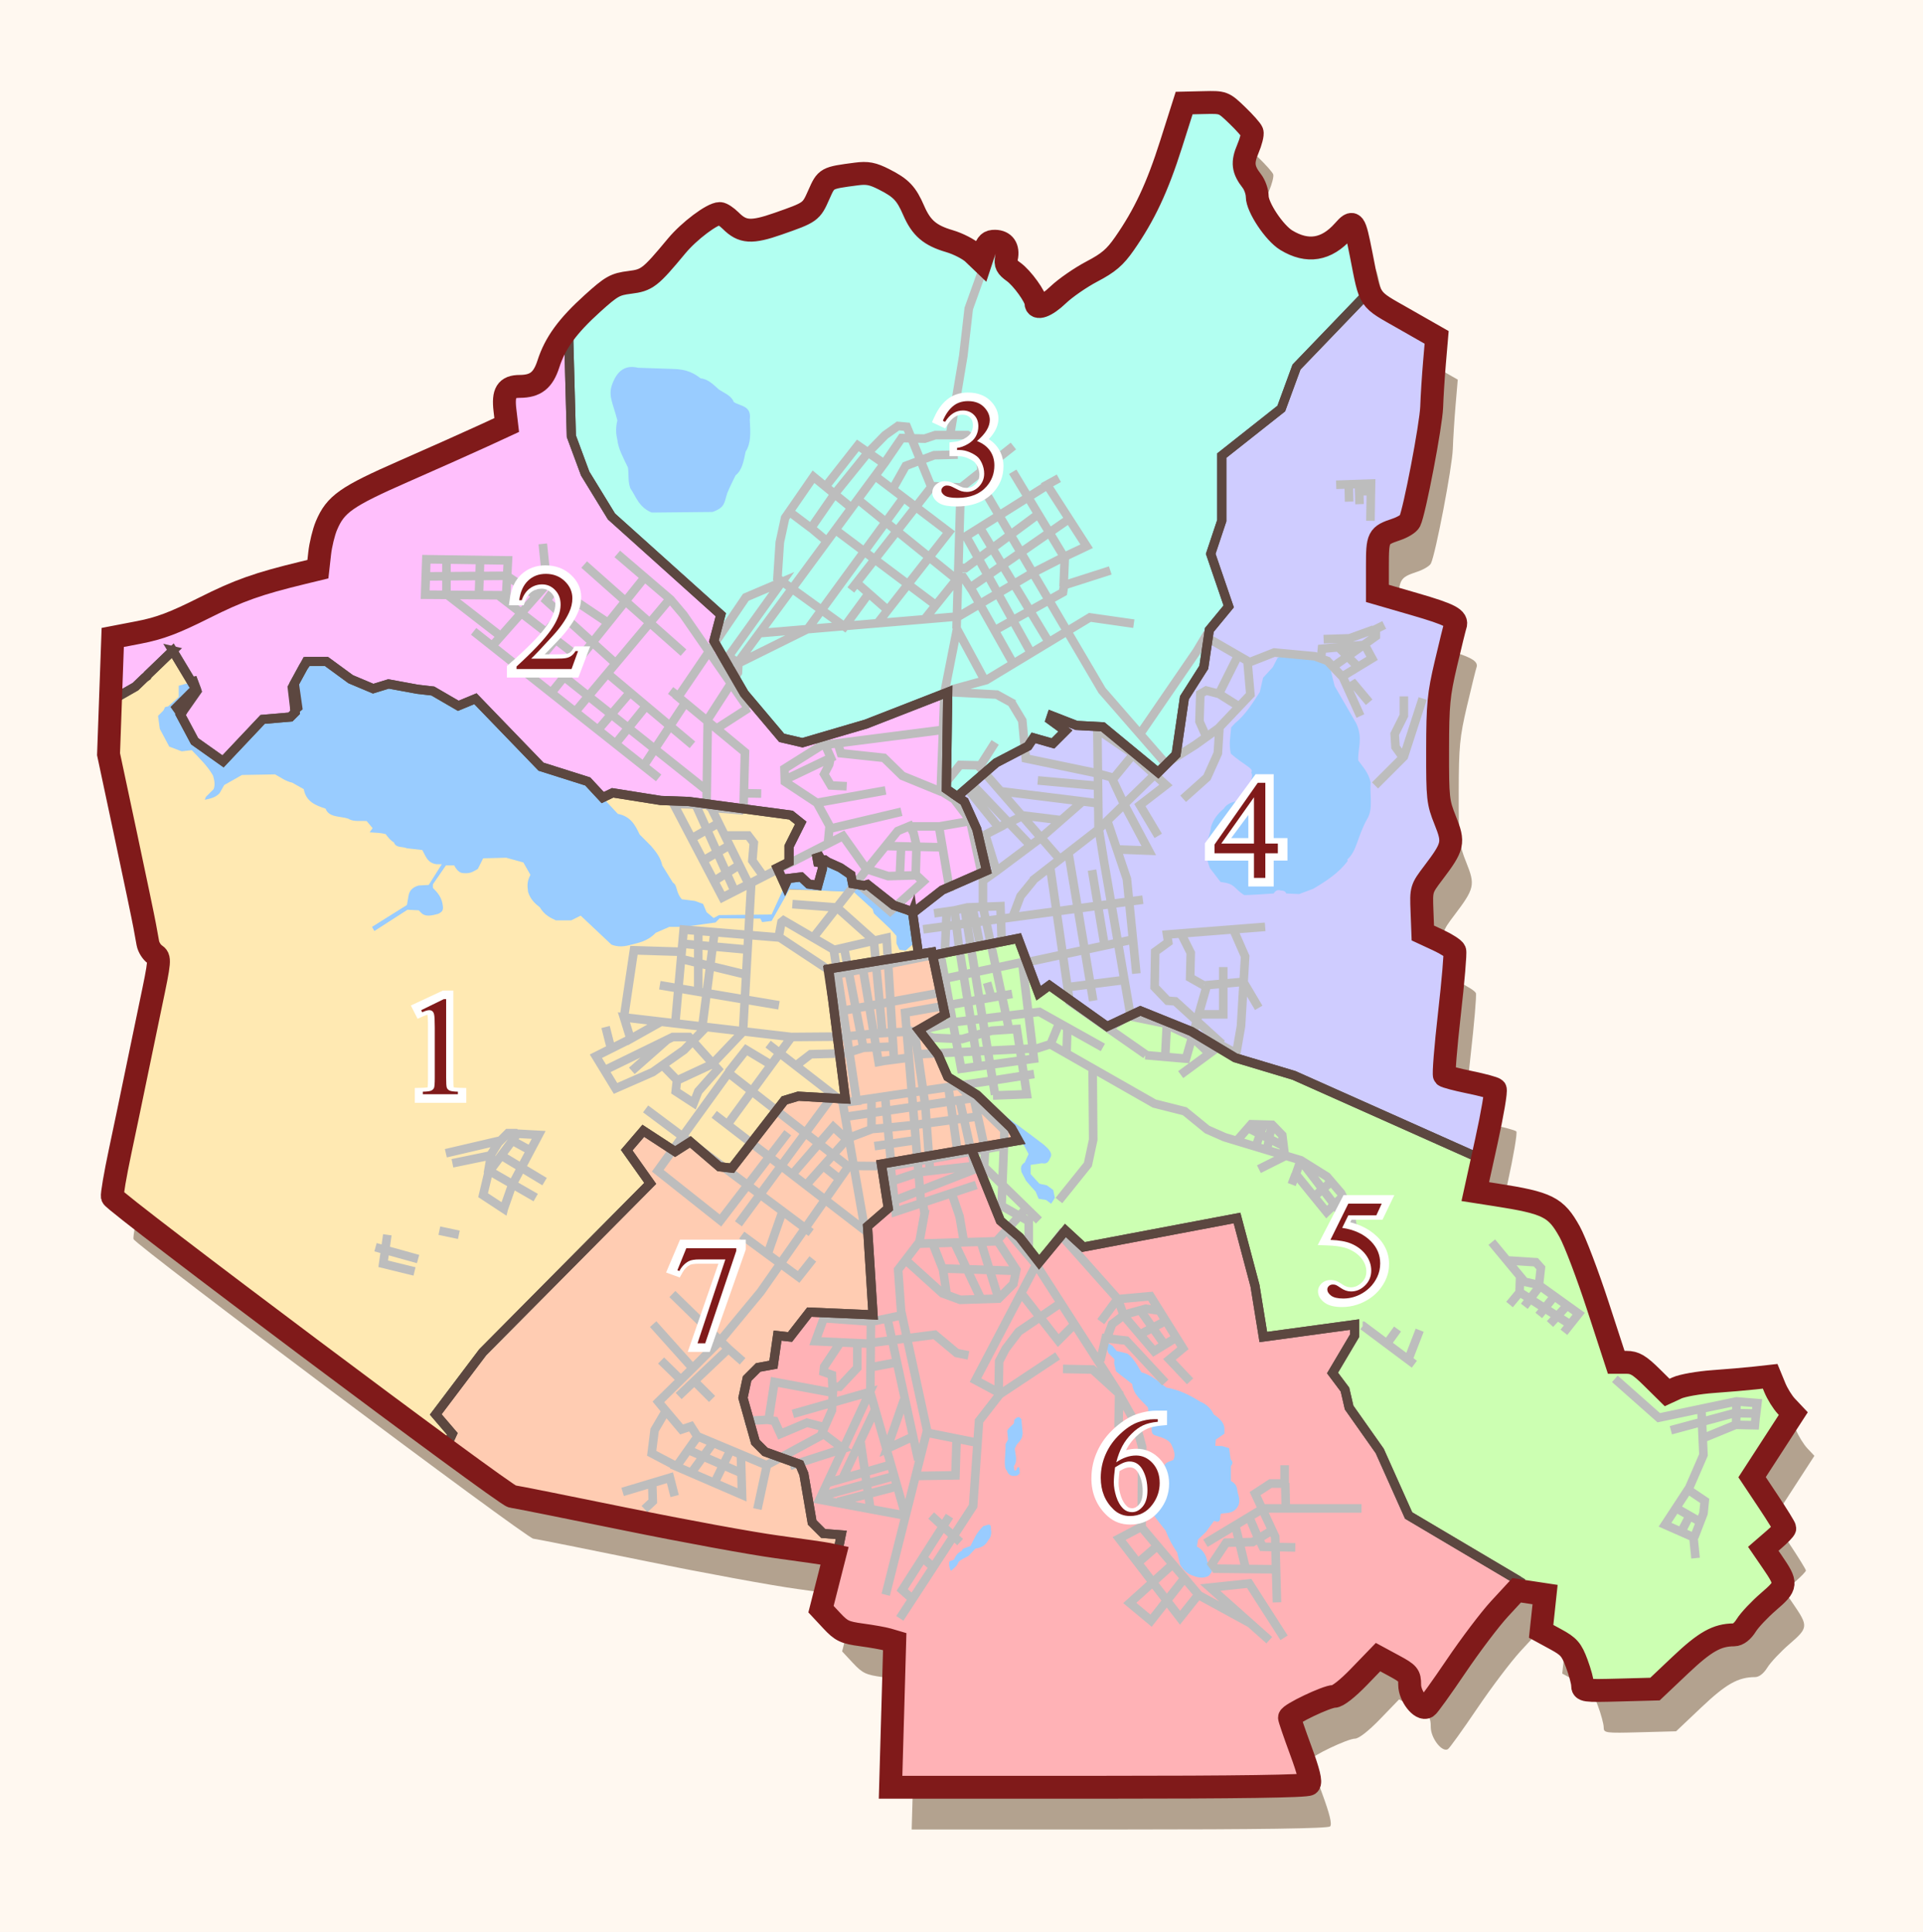
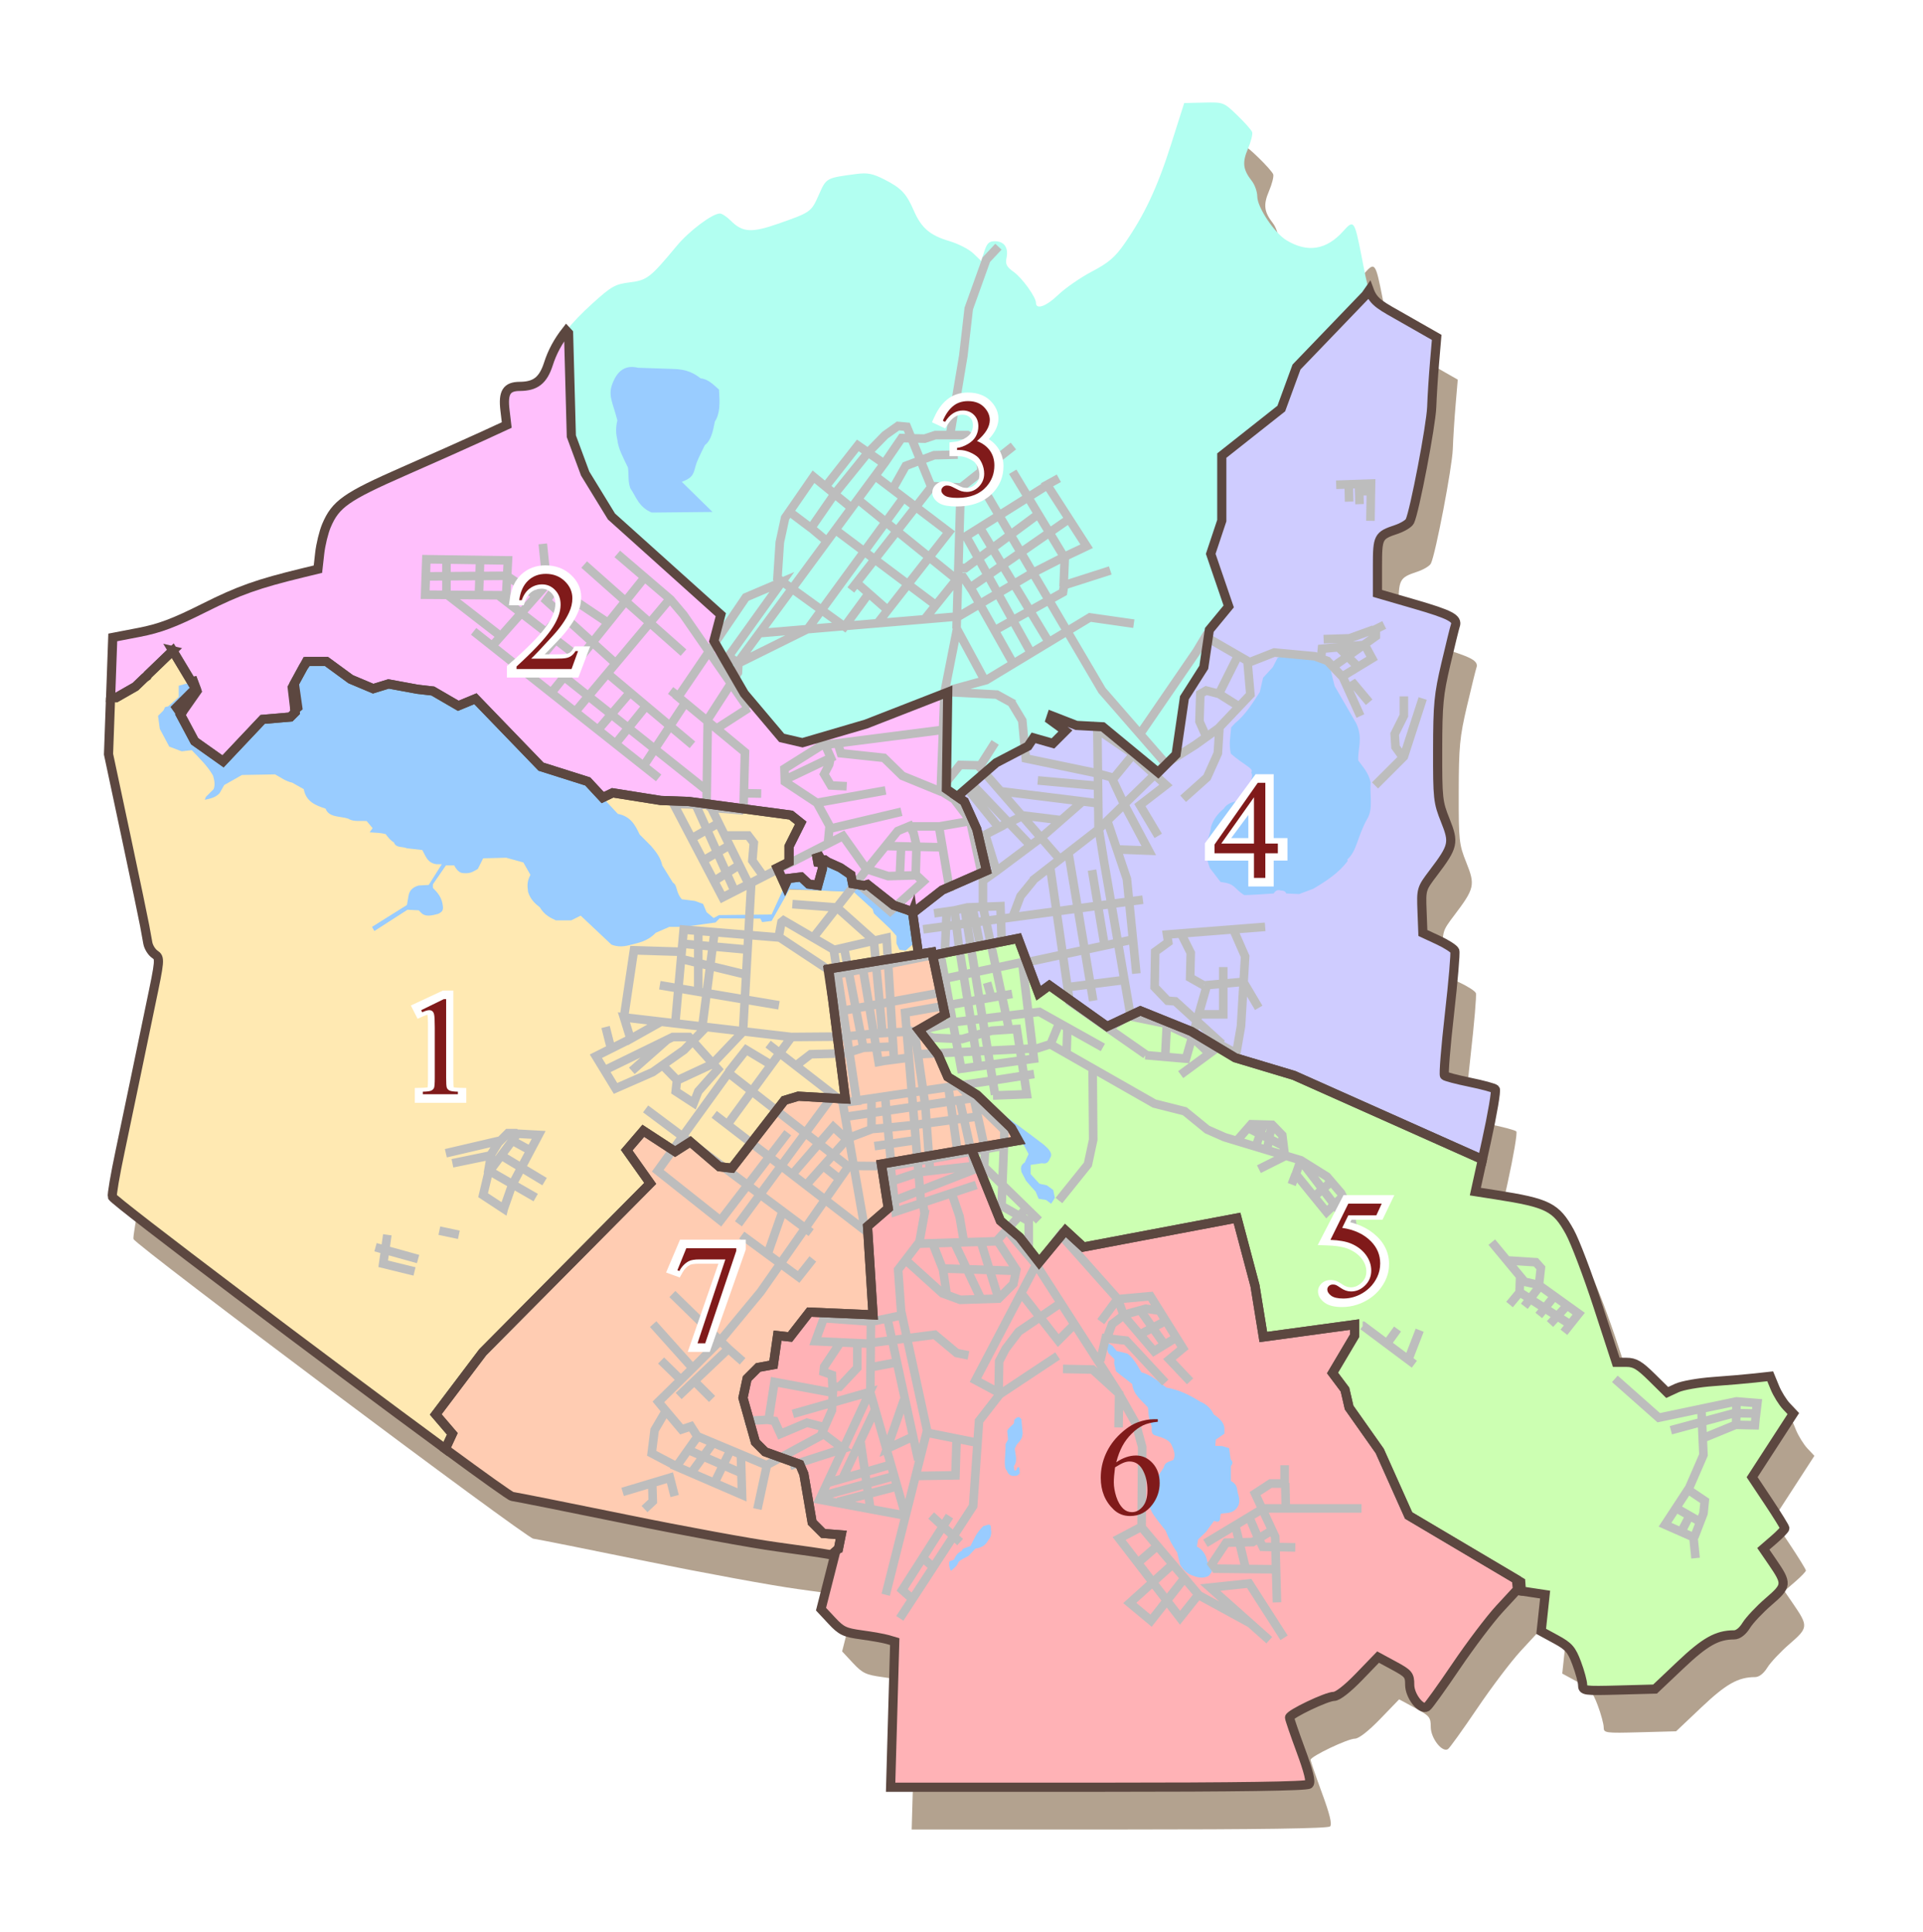
<svg xmlns="http://www.w3.org/2000/svg" xml:space="preserve" width="210mm" height="211mm" style="shape-rendering:geometricPrecision; text-rendering:geometricPrecision; image-rendering:optimizeQuality; fill-rule:evenodd; clip-rule:evenodd" viewBox="0 0 210 211">
  <defs>
    <style type="text/css">
   
    .str0 {stroke:#BDBDBD;stroke-width:0.938}
    .str1 {stroke:#5C4740}
    .str2 {stroke:#801A1A;stroke-width:2.5}
    .fil10 {fill:none}
    .fil9 {fill:#99CCFF}
    .fil6 {fill:#B2FFF1}
    .fil1 {fill:#B3A28F}
    .fil4 {fill:#CCFFB2}
    .fil5 {fill:#CFCCFF}
    .fil3 {fill:#FFB2B6}
    .fil7 {fill:#FFBFFC}
    .fil2 {fill:#FFCCB2}
    .fil8 {fill:#FFE9B2}
    .fil0 {fill:#FFF8F0}
    .fil12 {fill:#801A1A;fill-rule:nonzero}
    .fil11 {fill:white;fill-rule:nonzero}
   
  </style>
  </defs>
  <g id="Layer_x0020_1">
-     <rect class="fil0" x="-3.16041e-005" y="0" width="210" height="211" />
    <path id="Shadow" class="fil1" d="M99.788 191.858l0.225 -7.952 -0.768 -0.226c-0.422,-0.124 -1.703,-0.353 -2.846,-0.508 -1.842,-0.25 -2.212,-0.426 -3.257,-1.546l-1.179 -1.264 0.743 -2.921 0.743 -2.921 -0.687 -0.149c-0.378,-0.082 -2.918,-0.45 -5.645,-0.819 -2.727,-0.368 -10.156,-1.732 -16.508,-3.031 -6.353,-1.299 -11.922,-2.411 -12.376,-2.472 -0.814,-0.109 -43.385,-32.02 -43.654,-32.723 -0.073,-0.191 0.309,-2.432 0.85,-4.98 0.541,-2.548 1.262,-6 1.603,-7.673 0.341,-1.672 1.109,-5.375 1.707,-8.227 1.06,-5.055 1.072,-5.197 0.477,-5.601 -0.336,-0.228 -0.678,-0.774 -0.762,-1.214 -0.083,-0.44 -0.24,-1.304 -0.349,-1.92 -0.108,-0.616 -1.04,-5.081 -2.071,-9.922l-1.874 -8.802 0.229 -6.377 0.229 -6.377 2.881 -0.555c2.243,-0.432 3.814,-1.023 7.099,-2.672 3.811,-1.913 5.854,-2.638 10.825,-3.842l1.6 -0.388 0.195 -1.737c0.107,-0.955 0.439,-2.313 0.736,-3.017 0.999,-2.363 2.146,-3.168 8.482,-5.952 3.272,-1.438 7.133,-3.159 8.578,-3.826l2.628 -1.212 -0.192 -1.621c-0.229,-1.935 0.178,-2.591 1.615,-2.597 1.726,-0.008 2.552,-0.658 3.134,-2.466 0.734,-2.279 2.087,-4.137 4.799,-6.588 2.085,-1.884 2.476,-2.105 4.071,-2.305 1.905,-0.238 2.24,-0.498 5.132,-3.98 1.367,-1.646 3.891,-3.541 4.717,-3.541 0.222,0 0.757,0.354 1.19,0.787 1.279,1.279 2.267,1.343 5.149,0.336 3.6,-1.258 3.631,-1.28 4.475,-3.188 0.809,-1.829 0.79,-1.819 4.079,-2.251 1.212,-0.159 1.793,-0.048 3.041,0.585 1.868,0.947 2.428,1.537 3.241,3.412 0.823,1.899 1.772,2.712 3.887,3.333 0.96,0.282 2.133,0.884 2.607,1.338l0.862 0.826 0.357 -1.083c0.283,-0.857 0.525,-1.079 1.166,-1.068 1.004,0.018 1.479,0.713 1.247,1.821 -0.142,0.68 0.01,0.979 0.778,1.526 0.93,0.662 2.435,2.751 2.439,3.385 0.005,0.784 1.107,0.389 2.417,-0.865 0.787,-0.754 2.45,-1.906 3.695,-2.56 1.82,-0.956 2.517,-1.553 3.554,-3.041 2.179,-3.127 3.587,-6.13 5.085,-10.842l1.435 -4.516 2.15 -0.05c2.136,-0.05 2.16,-0.041 3.64,1.381 0.82,0.787 1.553,1.616 1.631,1.843 0.077,0.226 -0.128,1.043 -0.457,1.816 -0.641,1.506 -0.549,2.277 0.421,3.52 0.328,0.42 0.596,1.182 0.596,1.693 0,1.176 1.863,3.978 3.175,4.776 2.311,1.405 4.383,1.071 6.229,-1.004 1.124,-1.263 1.214,-1.144 1.948,2.573 1.037,5.254 0.697,4.743 4.679,7.014l3.561 2.031 -0.235 2.759c-0.13,1.517 -0.268,3.695 -0.307,4.839 -0.069,1.983 -1.885,11.473 -2.389,12.483 -0.132,0.264 -0.793,0.665 -1.47,0.892 -1.994,0.668 -2.068,0.811 -2.068,4.047l0 2.941 4.06 1.178c3.909,1.134 4.728,1.566 4.443,2.347 -0.073,0.199 -0.534,2.072 -1.025,4.161 -0.794,3.381 -0.894,4.414 -0.903,9.4 -0.01,5.316 0.033,5.708 0.832,7.703 0.981,2.449 0.895,2.829 -1.303,5.734 -1.315,1.737 -1.327,1.778 -1.235,4.161l0.092 2.406 1.667 0.775c0.917,0.427 1.736,0.955 1.821,1.175 0.085,0.22 -0.18,3.328 -0.587,6.906 -0.407,3.579 -0.65,6.6 -0.54,6.715 0.11,0.115 1.349,0.442 2.752,0.728 1.404,0.286 2.659,0.627 2.79,0.757 0.131,0.131 -0.305,2.702 -0.969,5.713l-1.206 5.476 2.257 0.352c5.669,0.885 6.552,1.328 8.053,4.04 0.582,1.052 1.964,4.688 3.07,8.082l2.011 6.17 1.113 0c0.91,0 1.417,0.3 2.781,1.647l1.668 1.647 1.062 -0.492c0.584,-0.271 2.359,-0.585 3.943,-0.699 1.584,-0.113 3.637,-0.29 4.562,-0.392l1.681 -0.186 0.509 1.237c0.28,0.68 0.848,1.597 1.263,2.038l0.754 0.8 -2.25 3.473 -2.25 3.474 1.787 2.684c0.983,1.477 1.786,2.779 1.786,2.894 0,0.115 -0.529,0.666 -1.175,1.225l-1.175 1.016 0.972 1.418c1.654,2.414 1.637,2.599 -0.392,4.35 -0.988,0.852 -2.085,2.018 -2.439,2.59 -0.405,0.654 -0.901,1.041 -1.337,1.042 -1.851,0.005 -3.16,0.741 -5.854,3.292l-2.775 2.628 -3.954 0.106c-3.804,0.102 -3.954,0.081 -3.954,-0.548 0,-0.36 -0.29,-1.43 -0.645,-2.378 -0.558,-1.493 -0.862,-1.843 -2.263,-2.605l-1.617 -0.88 0.215 -2.007 0.215 -2.007 -1.553 -0.235 -1.553 -0.234 -1.878 2.034c-1.033,1.119 -3.167,3.939 -4.742,6.269 -1.576,2.329 -3.01,4.325 -3.187,4.435 -0.638,0.394 -1.875,-1.2 -1.875,-2.415 0,-1.069 -0.129,-1.226 -1.727,-2.09l-1.727 -0.934 -2.073 2.146c-1.27,1.314 -2.334,2.146 -2.748,2.146 -0.788,0 -4.848,1.937 -4.848,2.313 0,0.141 0.554,1.759 1.232,3.596 0.86,2.333 1.131,3.442 0.896,3.677 -0.228,0.228 -7.607,0.336 -23.014,0.336l-22.678 0 0.225 -7.952z" />
    <g id="Districs">
      <path id="Leninsky" class="fil2" d="M91.562 169.146l-0.784 0.682 -0.321 -0.07c-0.378,-0.082 -2.918,-0.45 -5.645,-0.819 -2.727,-0.368 -10.156,-1.732 -16.508,-3.031 -6.353,-1.299 -11.922,-2.411 -12.376,-2.472 -0.206,-0.028 -3.094,-2.098 -7.293,-5.182l0.763 -1.651 -1.813 -2.116 5.138 -6.801 18.286 -18.437 -2.569 -3.627 1.813 -2.116 3.476 2.267 1.662 -1.058 3.174 2.72 1.36 0.151 5.743 -7.405 1.511 -0.453 5.138 0.302 -1.813 -14.206 11.266 -1.837 1.429 6.824 -2.871 1.662 2.116 2.72 1.058 2.418 3.174 1.965 3.778 3.627 0.756 1.36 -14.961 2.569 0.755 4.836 -2.267 1.965 0.605 9.672 -6.952 -0.302 -2.116 2.72 -1.36 -0.151 -0.453 3.174 -1.662 0.302 -1.209 1.209 -0.453 2.116 1.36 4.836 1.058 1.058 3.778 1.36 0.453 1.058 0.907 5.289 1.209 1.209 1.964 0.151 -0.302 1.511z" />
      <path id="Chkalovsky" class="fil3" d="M90.778 169.828l0.784 -0.682 0.302 -1.511 -1.964 -0.151 -1.209 -1.209 -0.907 -5.289 -0.453 -1.058 -3.778 -1.36 -1.058 -1.058 -1.36 -4.836 0.453 -2.116 1.209 -1.209 1.662 -0.302 0.453 -3.174 1.36 0.151 2.116 -2.72 6.952 0.302 -0.605 -9.672 2.267 -1.965 -0.755 -4.836 10.207 -1.753 -0.384 0.09 3.174 7.859 2.116 1.814 2.116 2.72 2.871 -3.476 1.965 1.813 16.775 -3.174 1.965 7.405 0.907 5.592 9.974 -1.36 0 1.209 -2.418 4.08 1.36 1.814 0.453 1.964 3.343 4.74 3.155 7.048 11.771 6.975 0.122 1.206 -0.092 -0.014 -1.878 2.034c-1.033,1.119 -3.167,3.939 -4.742,6.269 -1.576,2.329 -3.01,4.325 -3.187,4.435 -0.638,0.394 -1.875,-1.2 -1.875,-2.416 0,-1.069 -0.129,-1.226 -1.727,-2.09l-1.727 -0.934 -2.073 2.146c-1.27,1.314 -2.334,2.146 -2.748,2.146 -0.788,0 -4.848,1.937 -4.848,2.313 0,0.141 0.554,1.759 1.232,3.596 0.86,2.333 1.131,3.442 0.896,3.677 -0.228,0.228 -7.607,0.336 -23.014,0.336l-22.678 0 0.225 -7.952 0.225 -7.952 -0.768 -0.226c-0.422,-0.124 -1.703,-0.353 -2.846,-0.508 -1.842,-0.25 -2.212,-0.426 -3.257,-1.546l-1.179 -1.264 0.743 -2.921 0.743 -2.921 -0.366 -0.079z" />
      <path id="Oktyabrsky" class="fil4" d="M161.884 126.635l-20.576 -9.182 -6.412 -1.924 -4.809 -2.885 -5.557 -2.244 -3.633 1.71 -6.305 -4.488 -1.175 0.855 -2.244 -5.984 -9.331 1.843 -0.073 -0.347 1.429 6.824 -2.871 1.662 2.116 2.72 1.058 2.418 3.174 1.965 3.778 3.627 0.756 1.36 -5.171 0.888 0.033 0.019 3.174 7.859 2.116 1.814 2.116 2.72 2.871 -3.476 1.965 1.813 16.775 -3.174 1.965 7.405 0.907 5.592 9.974 -1.36 0 1.209 -2.418 4.08 1.36 1.814 0.453 1.964 3.343 4.74 3.155 7.048 12.241 7.254 0.074 0.991 1.038 0.157 1.553 0.235 -0.215 2.007 -0.215 2.007 1.617 0.88c1.4,0.762 1.704,1.112 2.263,2.605 0.355,0.948 0.645,2.019 0.645,2.378 0,0.629 0.15,0.65 3.954,0.548l3.954 -0.106 2.775 -2.628c2.694,-2.551 4.003,-3.287 5.854,-3.292 0.436,-0.001 0.933,-0.388 1.337,-1.042 0.354,-0.572 1.451,-1.738 2.439,-2.59 2.029,-1.75 2.045,-1.936 0.392,-4.35l-0.972 -1.418 1.175 -1.016c0.646,-0.559 1.175,-1.11 1.175,-1.225 0,-0.115 -0.804,-1.417 -1.786,-2.894l-1.787 -2.685 2.25 -3.473 2.25 -3.473 -0.754 -0.8c-0.414,-0.44 -0.983,-1.357 -1.263,-2.038l-0.509 -1.237 -1.681 0.186c-0.925,0.102 -2.978,0.279 -4.562,0.392 -1.584,0.113 -3.359,0.428 -3.943,0.699l-1.062 0.492 -1.668 -1.647c-1.364,-1.347 -1.871,-1.647 -2.781,-1.647l-1.113 0 -2.011 -6.17c-1.106,-3.393 -2.488,-7.03 -3.07,-8.082 -1.502,-2.712 -2.384,-3.155 -8.054,-4.041l-2.257 -0.352 0.773 -3.508z" />
      <path id="Kirovsky" class="fil5" d="M99.643 99.575l0.663 4.652 1.464 -0.238 0.073 0.347 9.331 -1.843 2.244 5.984 1.175 -0.855 6.305 4.488 3.633 -1.71 5.557 2.244 4.809 2.885 6.412 1.924 20.576 9.182 0.433 -1.967c0.664,-3.012 1.1,-5.583 0.969,-5.713 -0.131,-0.131 -1.386,-0.471 -2.79,-0.757 -1.404,-0.286 -2.642,-0.613 -2.752,-0.728 -0.11,-0.115 0.133,-3.136 0.54,-6.715 0.407,-3.579 0.671,-6.686 0.587,-6.906 -0.084,-0.22 -0.904,-0.749 -1.821,-1.175l-1.667 -0.775 -0.092 -2.406c-0.091,-2.383 -0.079,-2.424 1.235,-4.161 2.198,-2.904 2.284,-3.284 1.303,-5.734 -0.799,-1.995 -0.842,-2.387 -0.832,-7.703 0.009,-4.986 0.108,-6.018 0.903,-9.4 0.491,-2.089 0.952,-3.962 1.025,-4.161 0.285,-0.781 -0.534,-1.213 -4.443,-2.347l-4.06 -1.178 0 -2.941c0,-3.236 0.073,-3.38 2.068,-4.047 0.677,-0.227 1.338,-0.628 1.47,-0.892 0.504,-1.01 2.321,-10.499 2.389,-12.483 0.04,-1.144 0.178,-3.322 0.307,-4.839l0.235 -2.759 -3.561 -2.031c-2.519,-1.437 -3.308,-1.76 -3.811,-3.134l-0.38 0.545 -7.556 7.859 -1.662 4.534 -6.498 5.138 0 7.103 -1.209 3.627 1.965 5.743 -2.116 2.569 -0.604 4.08 -2.116 3.325 -0.907 6.196 -1.965 1.965 -6.045 -4.987 -2.871 -0.151 -2.72 -1.058 -0.151 0.453 1.662 1.209 -1.36 1.36 -2.116 -0.605 -0.605 0.907 -3.476 1.813 -4.258 3.69 0.782 0.541 1.36 3.022 1.058 4.534 -4.836 2.116 -3.098 2.418 -0.155 -0.053z" />
      <path id="Ordzhonikidzhevsky" class="fil6" d="M62.092 36.383l0.302 11.259 1.511 4.08 2.871 4.685 11.939 10.73 -0.756 2.871 3.325 5.743 4.08 4.836 2.267 0.529 6.952 -2.04 8.916 -3.476 -0.151 10.579 1.183 0.819 4.258 -3.69 3.476 -1.813 0.605 -0.907 2.116 0.605 1.36 -1.36 -1.662 -1.209 0.151 -0.453 2.72 1.058 2.871 0.151 6.045 4.987 1.965 -1.965 0.907 -6.196 2.116 -3.325 0.604 -4.08 2.116 -2.569 -1.965 -5.743 1.209 -3.627 0 -7.103 6.498 -5.138 1.662 -4.534 7.556 -7.859 0.38 -0.545c-0.292,-0.798 -0.487,-1.95 -0.868,-3.88 -0.734,-3.717 -0.824,-3.836 -1.948,-2.573 -1.846,2.075 -3.918,2.409 -6.229,1.004 -1.312,-0.798 -3.175,-3.6 -3.175,-4.776 0,-0.511 -0.268,-1.273 -0.596,-1.693 -0.971,-1.243 -1.063,-2.013 -0.421,-3.52 0.329,-0.772 0.535,-1.589 0.457,-1.816 -0.077,-0.226 -0.811,-1.055 -1.631,-1.843 -1.48,-1.422 -1.504,-1.431 -3.64,-1.381l-2.15 0.05 -1.435 4.516c-1.498,4.711 -2.906,7.715 -5.085,10.842 -1.037,1.488 -1.734,2.085 -3.554,3.041 -1.245,0.654 -2.908,1.806 -3.695,2.56 -1.31,1.255 -2.412,1.649 -2.417,0.865 -0.004,-0.634 -1.509,-2.723 -2.439,-3.385 -0.768,-0.547 -0.921,-0.846 -0.778,-1.526 0.232,-1.108 -0.243,-1.802 -1.247,-1.821 -0.64,-0.012 -0.883,0.21 -1.166,1.068l-0.357 1.083 -0.862 -0.826c-0.474,-0.454 -1.647,-1.056 -2.607,-1.338 -2.115,-0.621 -3.064,-1.434 -3.887,-3.333 -0.813,-1.875 -1.373,-2.464 -3.241,-3.412 -1.248,-0.633 -1.828,-0.744 -3.041,-0.585 -3.289,0.432 -3.271,0.422 -4.079,2.251 -0.844,1.908 -0.875,1.93 -4.475,3.188 -2.882,1.007 -3.87,0.943 -5.149,-0.336 -0.433,-0.433 -0.969,-0.787 -1.19,-0.787 -0.825,0 -3.35,1.895 -4.717,3.541 -2.892,3.482 -3.227,3.742 -5.132,3.98 -1.596,0.199 -1.986,0.42 -4.071,2.305 -1.191,1.076 -2.119,2.038 -2.849,2.971l0.246 0.265z" />
      <path id="Zheleznodorozhny" class="fil7" d="M18.871 71.066l-4.08 3.929 -2.116 1.209 -0.597 -0.009 0.007 -0.199 0.229 -6.377 2.881 -0.555c2.243,-0.432 3.814,-1.023 7.099,-2.672 3.811,-1.913 5.854,-2.638 10.825,-3.842l1.6 -0.388 0.195 -1.737c0.107,-0.955 0.439,-2.313 0.736,-3.017 0.999,-2.363 2.146,-3.168 8.482,-5.952 3.272,-1.438 7.133,-3.159 8.578,-3.826l2.628 -1.212 -0.192 -1.621c-0.229,-1.935 0.178,-2.591 1.615,-2.597 1.726,-0.008 2.552,-0.658 3.134,-2.466 0.411,-1.278 1.018,-2.424 1.95,-3.616l0.246 0.266 0.302 11.259 1.511 4.08 2.871 4.685 11.939 10.73 -0.756 2.871 3.325 5.743 4.08 4.836 2.267 0.529 6.952 -2.04 8.916 -3.476 -0.151 10.579 1.965 1.36 1.36 3.022 1.058 4.534 -4.836 2.116 -3.098 2.418 -0.155 -0.053 -2.036 -0.702 -2.871 -2.267 -0.393 0.116 -0.244 -0.042 -0.995 -0.171 -0.137 -0.685 -0.046 -0.274 -1.141 -0.776 -1.415 -0.639 -0.32 -0.228 -0.365 0 -0.183 -0.32 -0.274 0.091 0.091 0.502 0.502 0.091 0 0.593 -0.502 1.826 -1.004 -0.137 -0.822 -0.776 -1.427 0.171 -0.328 0.717 -0.85 -1.869 1.282 -0.641 0 -1.71 1.282 -2.565 -1.069 -0.855 -11.141 -1.489 -3.082 -0.112 -5.25 -0.834 -1.084 0.519 -1.635 -1.76 -5.1 -1.614 -7.165 -7.424 -1.872 0.775 -2.776 -1.614 -1.679 -0.194 -3.163 -0.581 -1.678 0.516 -2.453 -1.033 -2.647 -1.937 -2.082 0 -0.113 0 -0.338 0.619 -0 0 -0.975 1.788 -0.236 0.433 0.323 2.711 -0.516 0.516 -3.034 0.258 -4.325 4.583 -3.099 -2.195 -1.549 -2.905 0.059 -0.084 1.749 -2.498 -0.387 -1.033 -0.2 0.056 -2.062 -3.431z" />
      <path id="Verkh-Isetsky" class="fil8" d="M90.945 109.283l-0.503 -3.371 0.071 -0.012 -0.009 -0.075 9.802 -1.598 -0.663 -4.652 -2.036 -0.702 -2.871 -2.267 -0.393 0.116 -0.244 -0.042 -1.092 0.682 -7.053 -0.214 -1.069 -2.351 1.282 -0.641 0 -1.71 1.282 -2.565 -1.069 -0.855 -11.141 -1.489 -3.082 -0.112 -5.25 -0.834 -1.084 0.519 -1.635 -1.76 -5.1 -1.614 -7.165 -7.424 -1.872 0.775 -2.776 -1.614 -1.679 -0.194 -3.163 -0.581 -1.678 0.516 -2.453 -1.033 -2.647 -1.937 -2.082 0 -0.451 0.62 -0.975 1.788 0.374 2.619 -0.318 0.265 0.031 0.26 -0.516 0.516 -3.034 0.258 -4.325 4.583 -3.099 -2.195 -1.549 -2.905 0.059 -0.084 -0.499 -0.7 2.125 -2.125 -0.265 -0.706 -0.2 0.056 -2.062 -3.431 -2.72 2.619 -0.084 0.168 -0.294 0.196 -0.982 0.946 -2.116 1.209 -0.597 -0.014 -0.222 6.183 1.874 8.802c1.03,4.841 1.962,9.306 2.071,9.922 0.109,0.616 0.266,1.48 0.349,1.92 0.083,0.44 0.426,0.987 0.762,1.214 0.595,0.404 0.583,0.546 -0.477,5.601 -0.598,2.853 -1.367,6.555 -1.707,8.227 -0.341,1.672 -1.062,5.125 -1.603,7.673 -0.541,2.547 -0.923,4.788 -0.85,4.98 0.202,0.525 23.985,18.448 36.361,27.54l0.763 -1.651 -1.813 -2.116 5.138 -6.801 18.286 -18.437 -2.569 -3.627 1.813 -2.116 3.476 2.267 1.662 -1.058 3.174 2.72 1.36 0.151 5.743 -7.405 1.511 -0.453 5.138 0.302 -1.372 -10.748z" />
    </g>
-     <path id="Water" class="fil9" d="M135.482 87.447c-0.91,0.079 -1.532,0.362 -1.84,0.872 -0.612,0.507 -1.119,1.118 -1.388,1.969 -0.14,1.409 -1.06,2.038 -0.129,4.519l1.162 1.517c1.66,0.204 1.362,0.628 2.55,1.42 0.097,0.065 3.26,-0.161 3.26,-0.161 0.181,-0.301 0.422,-0.451 0.775,-0.323 0.386,0.011 0.538,0.14 0.581,0.323l1.42 0.064 1.549 -0.581c1.438,-0.853 2.816,-1.756 3.744,-3.034l-0.032 -0.161c1.075,-0.978 1.033,-2.363 2.163,-4.422 0.692,-1.093 0.262,-2.667 0.387,-4.002 -0.261,-1.114 -0.855,-1.674 -1.356,-2.388 -0.064,-1.351 0.546,-2.402 -0.226,-4.067l-2.356 -4.067 -0.516 -2.098c0.05,-0.635 -0.761,-0.624 -1.356,-0.775 -0.555,-0.256 -1.468,-0.484 -2.259,-0.484 -0.684,0.075 -1.031,-0.321 -2.098,0.29l-0.516 1.001 -1.065 1.162 -0.355 1.549c-0.8,1.244 -1.578,2.51 -2.711,3.421l-0.42 0.452c-0.068,0.943 -0.281,1.85 -0.032,2.873 1.342,1.196 2.581,1.64 2.227,2.033 0.224,0.525 -0.031,0.572 0.032,0.936l-0.484 1.065c-0.075,0.628 -0.473,0.732 -0.71,1.097zm-57.672 -31.532l-6.649 0.065c-1.43,-0.62 -1.681,-1.712 -2.324,-2.647 -0.278,-0.801 -0.147,-1.242 -0.258,-2.259 -0.605,-1.258 -1.05,-2.072 -1.162,-3.034 -0.11,-0.481 -0.234,-1.134 0,-2.13 -0.51,-2.001 -1.06,-2.711 -0.516,-4.067 0.636,-1.619 1.625,-1.947 2.776,-1.678l0 0 3.809 0.129c1.543,0.025 2.34,0.498 3.034,1.033l0 0c0.784,0.056 1.382,0.673 2.001,1.226l0 0c0.594,0.396 1.336,0.643 1.614,1.356 0.719,0.485 1.96,0.359 1.743,1.937l0 0c0.089,1.446 0.139,2.568 -0.452,3.486 -0.212,1.036 -0.391,2.041 -1.097,2.582 0,0 -0.775,1.549 -0.904,1.937 -0.347,1.004 -0.182,1.554 -1.614,2.066zm15.442 41.518l-7.018 -0.331 -1.969 3.483 -1.033 0.129 -0.194 -0.387 -4.45 -0.03 -0.456 0.457 -3.485 0.477 -1.549 0 -1.485 0.645c-0.968,0.998 -1.937,1.094 -2.905,1.356 -0.646,0.17 -1.291,0.195 -1.937,-0.065l-3.357 -3.163 -1.033 0.516 -1.679 0c-0.639,-0.298 -1.272,-0.616 -1.743,-1.42 -0.524,-0.402 -1.021,-0.852 -1.291,-1.678 -0.055,-0.553 -0.183,-1.071 0.258,-1.872l-0.774 -1.356 -1.872 -0.516 -2.518 0.065 -0.581 1.162c-0.432,0.235 -0.772,0.544 -1.614,0.452 -0.367,-0.017 -0.688,-0.306 -0.968,-0.839l-0.904 0 -1.42 2.066 0 0.387c0.506,0.52 1.011,1.041 1.097,2.066 0.052,0.482 -0.233,0.628 -0.516,0.774 -0.69,0.183 -1.37,0.342 -1.807,-0.064l-0.323 -0.323 -1.226 -0.065 -3.615 2.324 -0.258 -0.452 3.809 -2.388 0.194 -1.097c0.129,-0.581 0.539,-0.881 1.097,-1.033l1.097 -0.065 1.42 -2.259 -0.581 0c-1.015,-0.142 -1.181,-0.922 -1.549,-1.549l-1.678 -0.194c-0.474,-0.215 -1.203,-0.003 -1.42,-0.645 -0.357,-0.191 -0.631,-0.545 -0.904,-0.904 -0.412,-0.121 -1.079,-0.157 -1.743,-0.194l0.323 -0.452 -0.645 -0.775c-0.682,-0.055 -1.472,0.104 -2.001,-0.258 -0.881,-0.298 -2.141,-0.109 -2.485,-1.097 -1.092,-0.355 -2.14,-0.762 -2.389,-2.13l-1.259 -0.71c-0.761,-0.164 -1.265,-0.586 -1.872,-0.904l-3.615 0.065 0 0 -1.937 1.097 -0.516 0.904c-0.427,0.457 -1.018,0.59 -1.614,0.71l0.129 -0.323 0.839 -0.839c0.197,-0.495 0.077,-0.99 -0.065,-1.485 -0.589,-1.049 -1.492,-1.889 -2.324,-2.776l-1.097 0.129 0 0 -1.356 -0.516 0 0 -1.033 -1.937 0 0 -0.194 -1.42 0.581 -0.581 0.194 -0.387 0.323 -0.065 1.162 -1.033 0 -1.226 1.614 -0.452 0.387 1.033 -1.808 2.582 1.549 2.905 3.099 2.195 4.325 -4.583 3.034 -0.258 0.516 -0.516 -0.323 -2.711 1.549 -2.84 2.195 0 2.647 1.937 2.453 1.033 1.678 -0.516 3.163 0.581 1.679 0.194 2.776 1.614 1.872 -0.775 7.165 7.424 5.1 1.614 3.281 3.531c1.43,0.278 1.909,1.268 2.388,2.259l1.238 1.246c0.537,0.624 1.048,1.266 1.226,2.13l1.17 1.887c0.515,0.281 0.27,1.009 0.968,1.808l1.412 0.179 0.904 0.323 0.387 0.904 0.775 0.646 0.581 -0.323 5.745 -0.065 1.798 -3.925 1.427 -0.171 0.822 0.776 1.004 0.137 0.502 -1.826 0 -0.593 -0.502 -0.091 -0.091 -0.502 0.274 -0.091 0.183 0.32 0.365 0 0.32 0.228 1.415 0.639 1.141 0.776 0.046 0.274 0.137 0.685 1.324 0.228 2.784 2.465 2.237 0.867 0.548 2.784 -1.095 0.959 -0.685 -0.091 -0.32 -0.685 0 -0.822 -0.685 -0.776 -1.78 -1.689 -0.137 -0.457 -2.043 -1.86zm16.467 24.409l2.784 2.054 1.506 1.141c0.536,0.472 0.987,0.943 0.685,1.415 -0.159,0.343 -0.282,0.722 -0.913,0.593l-1.232 0.183 0 1.004 0.959 1.05 0.822 0.182 0.685 0.502 0.183 0.867 -0.411 0.639 -0.548 -0.411 -0.822 -0.137 -0.32 -0.776 -0.456 -0.502 -0.593 -0.685 -0.502 -0.959c-0.051,-0.35 -0.17,-0.7 0.365,-1.05l0.411 -0.913 -0.457 -0.867 -1.415 -1.597 -0.867 -1.187 0.137 -0.548zm-5.843 49.708c0.594,-0.491 0.723,-0.723 0.776,-0.913 0.195,-0.271 0.669,-0.472 1.095,-0.685l0.776 -0.822c0.489,-0.065 1.062,-0.256 1.369,-0.867l0 0c0.215,-0.243 0.448,-0.632 0.319,-1.232 0.057,-0.878 -0.493,-0.367 -0.822,-0.365 -0.851,0.837 -1.009,1.435 -1.415,2.191 -0.429,0.153 -1.001,0.291 -0.913,0.502 -0.362,0.173 -0.676,0.443 -0.867,0.959 0,0 -0.274,0.137 -0.456,0.183 -0.183,0.046 -0.046,1.004 0.137,1.05zm6.892 -10.361c-0.391,0.037 -0.674,-0.144 -0.822,-0.594 -0.407,-0.184 -0.108,-1.88 -0.137,-2.876l0.274 -0.502 -0.091 -0.936c0.129,-0.312 0.396,-0.472 0.73,-0.822l0.046 -0.388c0.405,-0.454 0.612,-0.314 0.776,-0.046l0 0 0.137 1.552c-0.1,0.313 0.077,0.425 -0.639,1.187l-0.228 0.457 0.137 0.913c0.008,0.301 0.056,0.586 -0.228,1.004l0.046 0.456 0.183 0 0.182 -0.365 0.183 0.046 0.046 0.639c-0.168,0.101 -0.1,0.281 -0.594,0.274zm18.102 9.694c0.363,0.612 0.832,1.045 1.452,1.226 0.645,0.258 1.205,0.258 1.678,0l0.323 -0.42c-0.044,-0.347 -0.102,-0.698 -0.484,-1.13 -0.094,-0.75 -0.606,-1.411 -1.13,-1.646l0.129 -0.775 0.871 -0.839 0.872 -1.194c0.856,0.351 0.582,-0.429 0.742,-0.775 0.611,-0.134 1.273,0.04 1.807,-0.71 0.329,-0.485 0.213,-1.044 0.032,-1.614 -0.102,-0.42 0.005,-0.839 -0.742,-1.259l0 -1.581c0.062,-0.233 0.376,-0.339 -0.032,-0.807l-0.161 -1.194 -0.742 -0.226 -0.774 -0.032 0.064 -0.678 0.936 -0.646 0 -0.387c0.066,-0.721 -0.459,-1.246 -1.162,-1.711 -0.299,-0.639 -0.788,-1.126 -1.517,-1.42 -1.074,-0.683 -2.231,-1.262 -3.647,-1.517 -0.84,-0.604 -1.507,-1.312 -2.744,-1.678 -0.447,-0.794 -0.901,-1.576 -1.517,-2.034l-1.194 -0.29 -0.419 -0.549 -0.645 -0.387 -0.097 0.355 0.258 0.807 0.678 0.678 -0.032 0.452 0.194 0.872 1.775 1.388c0.126,1.167 1.025,1.783 1.711,2.55 0.119,0.66 -0.081,0.555 0.42,2.13 -0.099,0.94 0.303,0.879 0.613,1 0.663,0.207 1.278,0.443 1.517,0.904 0.508,1.019 0.374,1.373 0.226,1.711 -0.41,0.186 -0.943,0.22 -1.033,0.807l-0.839 1.259c-0.321,0.893 -0.503,0.753 -0.226,1.581l-0.484 0.355c-0.373,0.308 -0.228,0.801 0,1.194 0.333,0.552 -0.085,0.235 1.743,2.518 0.393,1.004 0.755,1.637 1.259,2.388l0.323 1.323z" />
+     <path id="Water" class="fil9" d="M135.482 87.447c-0.91,0.079 -1.532,0.362 -1.84,0.872 -0.612,0.507 -1.119,1.118 -1.388,1.969 -0.14,1.409 -1.06,2.038 -0.129,4.519l1.162 1.517c1.66,0.204 1.362,0.628 2.55,1.42 0.097,0.065 3.26,-0.161 3.26,-0.161 0.181,-0.301 0.422,-0.451 0.775,-0.323 0.386,0.011 0.538,0.14 0.581,0.323l1.42 0.064 1.549 -0.581c1.438,-0.853 2.816,-1.756 3.744,-3.034l-0.032 -0.161c1.075,-0.978 1.033,-2.363 2.163,-4.422 0.692,-1.093 0.262,-2.667 0.387,-4.002 -0.261,-1.114 -0.855,-1.674 -1.356,-2.388 -0.064,-1.351 0.546,-2.402 -0.226,-4.067l-2.356 -4.067 -0.516 -2.098c0.05,-0.635 -0.761,-0.624 -1.356,-0.775 -0.555,-0.256 -1.468,-0.484 -2.259,-0.484 -0.684,0.075 -1.031,-0.321 -2.098,0.29l-0.516 1.001 -1.065 1.162 -0.355 1.549c-0.8,1.244 -1.578,2.51 -2.711,3.421l-0.42 0.452c-0.068,0.943 -0.281,1.85 -0.032,2.873 1.342,1.196 2.581,1.64 2.227,2.033 0.224,0.525 -0.031,0.572 0.032,0.936l-0.484 1.065c-0.075,0.628 -0.473,0.732 -0.71,1.097zm-57.672 -31.532l-6.649 0.065c-1.43,-0.62 -1.681,-1.712 -2.324,-2.647 -0.278,-0.801 -0.147,-1.242 -0.258,-2.259 -0.605,-1.258 -1.05,-2.072 -1.162,-3.034 -0.11,-0.481 -0.234,-1.134 0,-2.13 -0.51,-2.001 -1.06,-2.711 -0.516,-4.067 0.636,-1.619 1.625,-1.947 2.776,-1.678l0 0 3.809 0.129c1.543,0.025 2.34,0.498 3.034,1.033l0 0c0.784,0.056 1.382,0.673 2.001,1.226l0 0l0 0c0.089,1.446 0.139,2.568 -0.452,3.486 -0.212,1.036 -0.391,2.041 -1.097,2.582 0,0 -0.775,1.549 -0.904,1.937 -0.347,1.004 -0.182,1.554 -1.614,2.066zm15.442 41.518l-7.018 -0.331 -1.969 3.483 -1.033 0.129 -0.194 -0.387 -4.45 -0.03 -0.456 0.457 -3.485 0.477 -1.549 0 -1.485 0.645c-0.968,0.998 -1.937,1.094 -2.905,1.356 -0.646,0.17 -1.291,0.195 -1.937,-0.065l-3.357 -3.163 -1.033 0.516 -1.679 0c-0.639,-0.298 -1.272,-0.616 -1.743,-1.42 -0.524,-0.402 -1.021,-0.852 -1.291,-1.678 -0.055,-0.553 -0.183,-1.071 0.258,-1.872l-0.774 -1.356 -1.872 -0.516 -2.518 0.065 -0.581 1.162c-0.432,0.235 -0.772,0.544 -1.614,0.452 -0.367,-0.017 -0.688,-0.306 -0.968,-0.839l-0.904 0 -1.42 2.066 0 0.387c0.506,0.52 1.011,1.041 1.097,2.066 0.052,0.482 -0.233,0.628 -0.516,0.774 -0.69,0.183 -1.37,0.342 -1.807,-0.064l-0.323 -0.323 -1.226 -0.065 -3.615 2.324 -0.258 -0.452 3.809 -2.388 0.194 -1.097c0.129,-0.581 0.539,-0.881 1.097,-1.033l1.097 -0.065 1.42 -2.259 -0.581 0c-1.015,-0.142 -1.181,-0.922 -1.549,-1.549l-1.678 -0.194c-0.474,-0.215 -1.203,-0.003 -1.42,-0.645 -0.357,-0.191 -0.631,-0.545 -0.904,-0.904 -0.412,-0.121 -1.079,-0.157 -1.743,-0.194l0.323 -0.452 -0.645 -0.775c-0.682,-0.055 -1.472,0.104 -2.001,-0.258 -0.881,-0.298 -2.141,-0.109 -2.485,-1.097 -1.092,-0.355 -2.14,-0.762 -2.389,-2.13l-1.259 -0.71c-0.761,-0.164 -1.265,-0.586 -1.872,-0.904l-3.615 0.065 0 0 -1.937 1.097 -0.516 0.904c-0.427,0.457 -1.018,0.59 -1.614,0.71l0.129 -0.323 0.839 -0.839c0.197,-0.495 0.077,-0.99 -0.065,-1.485 -0.589,-1.049 -1.492,-1.889 -2.324,-2.776l-1.097 0.129 0 0 -1.356 -0.516 0 0 -1.033 -1.937 0 0 -0.194 -1.42 0.581 -0.581 0.194 -0.387 0.323 -0.065 1.162 -1.033 0 -1.226 1.614 -0.452 0.387 1.033 -1.808 2.582 1.549 2.905 3.099 2.195 4.325 -4.583 3.034 -0.258 0.516 -0.516 -0.323 -2.711 1.549 -2.84 2.195 0 2.647 1.937 2.453 1.033 1.678 -0.516 3.163 0.581 1.679 0.194 2.776 1.614 1.872 -0.775 7.165 7.424 5.1 1.614 3.281 3.531c1.43,0.278 1.909,1.268 2.388,2.259l1.238 1.246c0.537,0.624 1.048,1.266 1.226,2.13l1.17 1.887c0.515,0.281 0.27,1.009 0.968,1.808l1.412 0.179 0.904 0.323 0.387 0.904 0.775 0.646 0.581 -0.323 5.745 -0.065 1.798 -3.925 1.427 -0.171 0.822 0.776 1.004 0.137 0.502 -1.826 0 -0.593 -0.502 -0.091 -0.091 -0.502 0.274 -0.091 0.183 0.32 0.365 0 0.32 0.228 1.415 0.639 1.141 0.776 0.046 0.274 0.137 0.685 1.324 0.228 2.784 2.465 2.237 0.867 0.548 2.784 -1.095 0.959 -0.685 -0.091 -0.32 -0.685 0 -0.822 -0.685 -0.776 -1.78 -1.689 -0.137 -0.457 -2.043 -1.86zm16.467 24.409l2.784 2.054 1.506 1.141c0.536,0.472 0.987,0.943 0.685,1.415 -0.159,0.343 -0.282,0.722 -0.913,0.593l-1.232 0.183 0 1.004 0.959 1.05 0.822 0.182 0.685 0.502 0.183 0.867 -0.411 0.639 -0.548 -0.411 -0.822 -0.137 -0.32 -0.776 -0.456 -0.502 -0.593 -0.685 -0.502 -0.959c-0.051,-0.35 -0.17,-0.7 0.365,-1.05l0.411 -0.913 -0.457 -0.867 -1.415 -1.597 -0.867 -1.187 0.137 -0.548zm-5.843 49.708c0.594,-0.491 0.723,-0.723 0.776,-0.913 0.195,-0.271 0.669,-0.472 1.095,-0.685l0.776 -0.822c0.489,-0.065 1.062,-0.256 1.369,-0.867l0 0c0.215,-0.243 0.448,-0.632 0.319,-1.232 0.057,-0.878 -0.493,-0.367 -0.822,-0.365 -0.851,0.837 -1.009,1.435 -1.415,2.191 -0.429,0.153 -1.001,0.291 -0.913,0.502 -0.362,0.173 -0.676,0.443 -0.867,0.959 0,0 -0.274,0.137 -0.456,0.183 -0.183,0.046 -0.046,1.004 0.137,1.05zm6.892 -10.361c-0.391,0.037 -0.674,-0.144 -0.822,-0.594 -0.407,-0.184 -0.108,-1.88 -0.137,-2.876l0.274 -0.502 -0.091 -0.936c0.129,-0.312 0.396,-0.472 0.73,-0.822l0.046 -0.388c0.405,-0.454 0.612,-0.314 0.776,-0.046l0 0 0.137 1.552c-0.1,0.313 0.077,0.425 -0.639,1.187l-0.228 0.457 0.137 0.913c0.008,0.301 0.056,0.586 -0.228,1.004l0.046 0.456 0.183 0 0.182 -0.365 0.183 0.046 0.046 0.639c-0.168,0.101 -0.1,0.281 -0.594,0.274zm18.102 9.694c0.363,0.612 0.832,1.045 1.452,1.226 0.645,0.258 1.205,0.258 1.678,0l0.323 -0.42c-0.044,-0.347 -0.102,-0.698 -0.484,-1.13 -0.094,-0.75 -0.606,-1.411 -1.13,-1.646l0.129 -0.775 0.871 -0.839 0.872 -1.194c0.856,0.351 0.582,-0.429 0.742,-0.775 0.611,-0.134 1.273,0.04 1.807,-0.71 0.329,-0.485 0.213,-1.044 0.032,-1.614 -0.102,-0.42 0.005,-0.839 -0.742,-1.259l0 -1.581c0.062,-0.233 0.376,-0.339 -0.032,-0.807l-0.161 -1.194 -0.742 -0.226 -0.774 -0.032 0.064 -0.678 0.936 -0.646 0 -0.387c0.066,-0.721 -0.459,-1.246 -1.162,-1.711 -0.299,-0.639 -0.788,-1.126 -1.517,-1.42 -1.074,-0.683 -2.231,-1.262 -3.647,-1.517 -0.84,-0.604 -1.507,-1.312 -2.744,-1.678 -0.447,-0.794 -0.901,-1.576 -1.517,-2.034l-1.194 -0.29 -0.419 -0.549 -0.645 -0.387 -0.097 0.355 0.258 0.807 0.678 0.678 -0.032 0.452 0.194 0.872 1.775 1.388c0.126,1.167 1.025,1.783 1.711,2.55 0.119,0.66 -0.081,0.555 0.42,2.13 -0.099,0.94 0.303,0.879 0.613,1 0.663,0.207 1.278,0.443 1.517,0.904 0.508,1.019 0.374,1.373 0.226,1.711 -0.41,0.186 -0.943,0.22 -1.033,0.807l-0.839 1.259c-0.321,0.893 -0.503,0.753 -0.226,1.581l-0.484 0.355c-0.373,0.308 -0.228,0.801 0,1.194 0.333,0.552 -0.085,0.235 1.743,2.518 0.393,1.004 0.755,1.637 1.259,2.388l0.323 1.323z" />
    <path id="roads" class="fil10 str0" d="M148.198 72.728l-1.917 -1.917m-2.008 1.004l0.091 -0.958 4.519 -0.411m0.774 -13.562l0.065 -4.067 -3.808 0.129m1.418 1.843l-0.046 -1.871m-49.023 42.724l0.137 -3.104m5.341 4.838l-1.187 -7.029m5.067 0.913l1.187 3.834m6.832 36.025l3.163 -3.938 0.581 -2.711 -0.065 -7.875m-15.944 -16.977l-0.194 4.39m1.291 -36.666l-21.431 1.807m5.552 -11.458l-2.356 -1.775m10.199 59.969l2.711 -0.355m-11.107 13.89l4.473 -5.021m4.988 -10.096l-3.195 0.129 -1.937 0.613 -3.841 0.097 -1.678 1.291m26.015 -20.302l-1.42 1.743 -0.904 2.389m-16.267 14.105l-2.098 -10.845m32.502 42.12l2.711 -1.42m-6.52 1.937l0.581 -1.549 1.356 -1.033 2.324 -0.645 1.356 0.194m9.941 22.593l0.968 2.259m-88.566 -103.026l5.745 4.454m43.96 74.235l-3.357 0.71 -5.229 -0.387m10.457 -8.134l8.392 -0.258 3.292 -3.615m-11.297 -0.581l0.194 1.291m-10.006 18.849l-0.129 2.518 -1.226 2.776 -5.939 3.228m21.109 -39.893l1.614 7.165m-32.341 -51.255l-0.839 -0.645m20.334 -11.749l3.228 2.84m19.002 27.406l-8.947 -10.27m-10.088 8.764l6.071 0.137m6.253 -2.191l2.693 -1.278 4.062 0.502m-24.329 -8.307l0.32 1.004 4.702 0.502 2.008 1.963 4.017 1.643 2.282 -2.83 2.237 0.046 1.598 -2.51m3.788 11.183l-5.706 -5.979 -0.548 0.548 2.876 3.56 -2.647 1.369m2.876 -5.34l10.681 1.324m-6.664 -2.51l6.573 0.593m-12.507 10.316l1.415 -1.004 4.884 -3.652 4.382 -3.834m-51.945 24.512l0.593 2.328m40.077 1.826l-2.1 -13.1 -0.457 -3.789 -2.237 0.32m4.154 -0.822l0.913 4.473m-6.262 -1.905l23.995 -3.235m-14.331 -21.496l1.162 1.936 0.387 4.131 7.746 1.614 1.872 0.516 2.066 -2.518 3.615 3.292 -2.84 2.195 2.001 3.357m-1.356 23.884l-8.327 -5.81 -2.13 -14.718m4.583 0.387l1.356 8.134m-3.938 -10.07l2.711 16.203m-2.776 -1.485l6.133 -0.775m-11.232 -1.807l12.329 -2.647m0.258 3.744l-1.033 -10.328 -2.13 -6.326m1.162 3.099l3.357 0.129 -2.711 -5.1 -1.356 -2.905m-0.387 27.435l2.453 -1.485 -2.905 -16.848 -0.581 -3.615 -0.129 -10.716 3.873 2.647m5.229 35.052l4.39 -3.228 1.678 0.904 0.516 -2.969 0.452 -7.617 -1.356 -3.099m2.84 8.715l-1.678 -2.84 -4.26 0.387m-0.065 0l-1.485 -0.839 0.065 -2.711 -1.033 -2.066m4.583 3.615l0 5.164 -2.582 0m0.775 -3.099l-2.259 7.94 -4.454 -0.387m-44.412 -42.798l7.553 -3.744 10.457 -14.331m-5.745 10.07l8.779 -11.232m3.034 8.779l0.71 0.065 8.005 -5.939m-37.828 25.24l-9.295 -7.811m-12.846 52.675l-4.067 0.839m47.577 -31.364l3.195 -0.091 -3.195 0.091 -2.373 -0.776 -2.556 -3.606 -13.146 6.71 -5.432 -10.361m26.611 7.942l0.73 0.685 -3.606 3.241 -3.695 -3.19m-1.965 2.916l3.789 3.378m-8.81 -3.88l4.793 0.365m-0.913 -6.984l0.183 -1.917 -1.369 -2.51 -3.515 -2.328 -0.046 -1.415 4.062 -2.556 13.237 -1.689m-17.208 5.432l4.975 -2.373 -0.639 -1.461m0.594 1.506l-0.137 0.685 -0.548 1.05 0.73 1.232 1.734 0.091m4.245 0.457l-7.349 1.324m1.369 2.83l7.714 -1.826m1.552 6.847l0.091 -3.15 -0.32 -1.369 -0.411 -0.776 -1.324 0.548 -3.355 4.154 -5.865 7.486m10.635 -12.142l3.15 0 3.423 -0.593m-3.287 -3.287l1.461 0.913 1.734 2.282 1.415 6.482 0 2.967 1.415 6.664 1.415 6.664m-2.374 -5.021l0.456 1.598m-36.197 -1.324l13.009 2.191m12.299 17.97l-0.71 -8.005m-1.485 3.55l0 -3.357m6.843 -6.584l-2.13 -0.645 1.162 8.004 0.516 7.23m2.001 -9.231l1.033 7.23m-14.736 1.365l1.78 1.415m20.702 8.516l0 -3.873 -2.969 -1.678 0.323 -8.263 -4.906 -4.777m-7.488 10.393l3.099 -1.033 6.843 -0.775m-11.748 -2.066l4.454 -0.645m5.293 10.974l-0.452 -2.647 -0.839 -2.453m-6.261 0.71l9.618 -3.744m-13.814 -7.165l14.912 -2.195 4.519 -0.71m-6.197 4.648l-6.778 0.904 -3.163 0.323 -1.549 0.129 -2.711 1.033m4.712 3.034l12.136 -2.195m-0.452 10.328l2.066 3.163 -0.323 1.549 -1.614 1.614 -4.196 0.129 -1.937 -0.71 -4.067 -3.679m4.519 3.744l-0.387 -2.647 -1.097 -2.776m1.162 2.647l7.94 0.258m-3.873 3.034l-2.905 -6.132m4.777 5.939l-1.872 -6.003m-7.488 21.302l-2.776 1.291 1.872 -5.358m-3.615 -8.456l-0.065 7.682 3.809 13.298m-12.265 -10.974l8.392 -2.388 -5.487 11.748 9.36 1.743m-12.588 -5.422l5.81 -1.872 -2.453 -1.872m7.101 17.817l4.519 -17.946 -2.84 -13.04 -0.323 -4.519 2.324 -3.034 0.645 -3.55m4.712 15.944l-1.291 -0.258 -2.389 -2.001 -7.488 0.968 -5.552 -0.258 0.968 -2.647m6.907 0.194l3.357 15.428m-0.129 1.743l4.196 -0.065 0.129 -4.196m2.324 0.646l-5.487 -1.097m-6.197 -7.165l2.776 -0.516m-4.261 -2.001l0 2.582 -1.937 2.066 -0.775 0 -0.065 -1.291 -0.904 -0.323 0.065 -0.581 1.678 -2.518m-0.194 17.3l6.391 -1.678m-8.134 1.033l7.682 -2.13m-7.101 0.71l6.713 -1.937m-2.001 4.712l-1.097 -7.488m1.614 -3.292l-3.486 7.359m28.081 -12.717l0.581 -2.453 2.259 0.258 4.261 4.583m-23.518 -103.424l1.461 -8.718 0.593 -5.158 1.917 -5.341 1.324 -1.415m-40.898 84.193l1.095 -7.349 5.112 0.16m12.278 24.192l4.382 -5.067 1.643 1.506m-12.005 9.083l10.362 -14.059m-7.121 17.208l1.597 -4.564m-7.44 29.67l1.757 -3.583m-4.291 2.51l2.305 -3.172m-4.134 5.721l-0.516 -2.001 -5.164 1.549m2.389 1.872l0.904 -0.839 -0.065 -2.066m11.49 2.905l1.033 -4.777 -7.553 -3.163 -2.324 3.292 7.165 3.098 -0.129 -4.454m0.053 2.074l-5.799 -2.525m-1.299 1.779l-2.693 -1.415 0.32 -2.533 1.232 -2.1 1.712 2.031 1.027 -0.342 0.685 1.073m20.319 -40.968l-0.516 0.097 -1.697 -10.092m-9.227 -3.492l0.32 -1.689 0.228 -0.183 5.477 3.195 2.51 16.524 -1.598 0.183m-0.887 -16.679l5.745 -1.323 0.807 13.233m-2.195 -12.911l0.936 10.07m-22.618 -1.109l0.913 -10.179 10.499 0.867 6.208 4.108m-18.646 47.608l-0.822 -1.004 3.766 -3.697 3.013 -3.013 4.382 -5.295 9.585 -13.694 -13.1 -10.225 -7.714 10.681 6.847 5.432 7.349 -9.586m-8.034 -2.008l16.478 12.689 -2.465 -14.059 -8.125 -6.299m8.901 13.283c-1.158,0.015 2.982,0.03 4.473,0.046l0.548 4.975 8.809 -2.921m-17.847 8.079l-1.552 1.963 -6.208 -4.565m7.577 -0.274l-18.076 -13.511m7.258 31.678l-1.917 -1.917m-3.652 -2.282l2.054 2.008m-0.137 1.872l5.432 -5.158 1.552 1.369m-1.506 -1.324l-6.162 -6.025m2.214 8.102l-4.314 -4.816m8.125 -21.819l6.984 -9.54 -18.304 -2.145 0.728 2.349 3.289 -1.847m-3.241 1.826l-3.834 1.917 2.145 3.515 4.062 -1.78 3.423 -2.419 2.282 -2.374m-11.001 4.61l7.486 -3.652 1.78 0 3.15 3.515 -2.145 2.419 -0.502 1.278 -1.963 -1.278 0.137 -1.232 -1.552 -1.597m1.552 1.643l3.834 -1.78 3.377 -3.549 0.894 -16.112 -0.29 -0.049 -4.067 -8.263 -0.516 -0.387 0.129 -9.296 3.292 -5.1 0.065 -1.227 16.009 -21.754 1.807 -2.647 2.518 0.065 1.162 -0.387 3.486 0 1.226 0.904 0.387 3.421 0.387 1.937 12.717 21.625 6.972 8.004m-58.319 33.544l3.834 -3.378m6.715 3.53l1.937 -2.453 2.582 1.549m8.256 5.772l14.013 -2.054 1.232 5.614 -0.091 1.917 5.98 5.843m-5.021 -13.648l3.697 -0.137 -1.095 -7.121 -2.739 0.182 -3.241 0.913 -3.104 -0.137m-15.565 -0.091l5.979 -0.046 3.058 -0.32 4.656 -0.274 3.971 -0.959 9.449 -1.141 6.938 3.88m-17.756 -10.316l2.282 12.644 7.942 -1.095 -1.278 -10.544 -8.353 1.78m-2.977 8.271l13.007 -0.645 1.42 -0.452 0.968 -2.356m-15.113 19.694l-1.735 -20.769 11.685 -2.054m-1.871 11.001l-3.332 -20.358m-1.073 0.228l1.392 -0.32 3.606 -0.137 0.137 3.788m-17.356 7.635l11.361 -2.098m11.394 5.81l11.264 6.423 3.325 0.839 2.453 2.001 1.904 0.839 8.327 2.518 2.84 1.775 1.549 1.808 0.936 1.904 0.645 3.421m-1.549 -3.066l-4.228 -5.551m4.357 3.679l-1.743 1.678 -3.357 -4.131 0.516 -1.485m-0.968 2.614l0.419 -1.097m2.13 2.324l1.743 -1.517m-7.875 -1.388l2.84 -1.42 -0.29 -2.292 -1.097 -1.13 -2.292 -0.065 -1.549 1.775m2.066 0.613l0.839 -2.421m2.13 2.389l-3.808 -1.937m2.55 -0.29l-0.484 2.55m10.425 19.334l0.032 0 5.616 4.196m-0.645 -0.549l1.226 -3.163m-3.518 1.388l1.097 -1.517m12.104 -7.488l3.002 0.194 0.549 0.613 -0.21 1.872 -1.565 -0.355 -3.583 -4.325m7.875 9.844l1.614 -2.033 -4.228 -3.034 -1.711 2.227m2.808 1.937l1.872 -2.033m-3.099 1.097l1.646 -2.034m1.711 2.97l-5.519 -3.518m-1.033 1.388l1.097 -1.323 0.065 -1.937m19.15 30.961l-0.228 -2.282 -3.104 -1.369 2.51 -3.834 1.826 1.232 -0.137 1.369 -1.004 2.602m-1.917 -3.15l2.556 1.461m-2.054 1.095l0.913 -1.78m-0.137 -2.83l1.643 -3.789 -0.228 -4.975m-3.332 2.282l6.938 -1.871 2.374 0.046 0.137 -1.141 -2.282 -0.183 -8.49 1.78 -4.793 -4.245m9.631 6.482l3.56 -1.461 2.1 0.046 0.228 -2.465m-2.282 2.373l0.046 -2.51m-85.175 -84.398l0.456 -15.383 5.751 -4.564m-5.888 4.519l-3.104 -0.137 -2.647 -6.482 -0.959 -0.091 -1.415 1.004 -1.871 1.917 -3.652 4.519 -2.556 3.697 1.735 1.461m2.628 -3.694l-4.099 -3.357 -3.099 4.486 -0.581 2.679 -0.258 3.905 7.327 5.293 2.647 -3.615m-4.712 -11.684l3.518 -4.486 2.744 1.904m-15.912 21.819l-0.936 -0.71 5.81 -8.101 -3.938 1.678 -7.391 10.877 7.295 6.036 -0.161 6.359m1.937 -1.84l-1.84 -0.032m-2.969 -7.101l3.453 -2.227m-2.614 13.943l2.55 0 0.613 0.807 -0.161 1.937 1.291 1.808m14.815 80.949l8.005 -12.265 0.645 -9.296 2.259 -2.905 6.326 -4.196m0.581 1.42l3.228 0.064 2.905 2.647 -0.065 3.679m-12.2 -21.561l3.228 3.809 8.908 13.879 1.937 3.421 0.71 2.582 -0.065 8.714 -2.453 1.291 6.649 8.65 2.001 -2.518m-2.905 -3.228l-4.583 4.131 2.324 1.936 3.55 -4.519m-4.583 -5.681l6.262 7.423 5.552 3.034m-12.136 -6.649l2.001 -1.743m12.265 10.264l-6.455 -5.745 4.26 -0.452 3.809 5.939m-0.775 -3.873l-0.194 -7.165 -2.195 -4.712 1.678 -1.097 1.549 0 0 -2.001m0.065 1.937l0.065 2.711m8.263 0.065l-10.716 0 -6.326 3.809m7.294 -1.42l-2.13 1.291 -2.905 0.065 -1.549 2.324 0.387 0.516 6.649 0.065m-4.519 -4.906l1.162 4.777m1.42 -3.228l0.452 0.904 3.55 0.065m-11.49 -18.139l-2.259 -2.389 1.485 -1.226 -3.55 -5.681 -3.615 0.323 -1.808 2.453m8.134 1.808l-2.324 1.42 -3.292 -3.873 -0.646 -1.807 -6.262 -7.036 -2.582 3.421m11.297 4.841l2.453 3.486m-17.816 5.551l-2.647 -1.42 6.713 -12.781m4.067 6.713l-1.743 1.743 -4.196 -5.358m4.519 1.227l-4.648 3.163 -1.42 1.872 -0.71 1.356 -0.065 3.679m-7.359 13.169l3.163 2.905m-1.162 -2.84l-5.164 8.069 1.162 1.033m1.097 -4.519l1.033 0.904m-20.463 -15.88l2.582 -0.129 0.645 -4.131 6.262 1.162m-7.036 2.969l0.775 0.129 0.645 1.42 2.905 -1.227 1.743 0.452m-11.84 -54.038l-1.324 10.225m-2.373 -7.303l7.166 1.734m-6.892 -3.378l7.029 0.639m-5.386 -2.145l0 6.573m33.139 -5.34l-18.167 3.652m-11.002 -9.134l-4.26 -9.457m1.969 8.392l2.84 -1.807m-3.938 -0.484l2.84 -1.646m-4.164 -0.742l2.905 -1.646m-4.874 -2.13l3.55 0.097m0.549 0.323l3.55 0.29m-35.923 50.351l-3.421 -0.839 0.452 -3.163m-1.291 1.356l4.648 1.291m2.324 -3.099l2.13 0.452m4.906 -2.84l-2.259 -1.485 0.581 -2.453 3.163 -4.261 2.324 0.129 -2.905 5.487 -0.904 2.582zm3.486 -1.226l-5.164 -2.969 0.323 -1.808 0.775 -1.226 1.033 -1.033 1.033 0m-1.743 2.453l4.712 2.84m-1.356 -3.292l-2.13 -1.162m-7.295 1.355l5.81 -1.355m8.779 -52.675l7.101 -8.844m-10.716 5.939l1.485 -1.808m1.678 10.522l10.328 -12.329m-5.745 -4.906l5.81 4.971 1.42 1.678 7.101 10.264m-17.946 -15.751l10.845 9.618m-2.711 13.685l-20.205 -16.009m2.066 1.549l5.939 -6.713 -0.452 -4.389m0.516 4.196l6.649 4.454m-10.974 -6.843l-0.194 3.809 -8.844 -0.065 0.129 -3.873 8.908 0.129zm-3.034 -0.129l-0.129 3.809m-3.55 0l0 -3.809m-2.066 1.872l8.65 -0.065 2.969 2.001m-3.809 0.194l8.779 6.778 -2.969 3.679m0.387 -11.361l-1.033 1.42 7.488 6.778m-6.52 -2.453l-1.614 1.937 18.075 14.395m-11.749 -6.584l3.486 -4.067m-1.549 5.552l3.292 -4.067m-0.258 6.52l4.519 -6.843m46.413 -14.46l-5.035 1.614 -0.129 0.775 -7.294 4.067m1.807 -17.235l5.681 9.425 -0.129 3.099m-11.49 3.292l8.134 -4.777 3.421 -1.743 2.453 -1.162 -4.325 -6.713 1.291 -0.71m-1.291 0.775l-8.844 5.551 7.036 12.652m2.001 -1.097l-7.553 -12.523m9.747 -0.904l-10.78 7.488 -0.775 -1.162 -0.645 0m1.42 1.097l4.648 8.263m-14.653 -4.454l7.682 -9.812 -8.069 -6.133m-1.937 2.518l10.845 8.779 -3.421 4.261m1.097 -1.485l-10.845 -8.134m6.197 -4.519l1.42 -2.518 3.099 -1.162 2.582 -0.065m2.929 24.626l-3.013 -5.569 -1.369 6.938 -0.411 10.727m6.125 -10.514l1.872 1.033 -1.872 -1.033 -5.805 -0.304 4.656 -1.278 11.32 -6.847 4.793 0.685m14.343 33.113l-10.716 0.839 0.129 0.839 -1.42 1.033 -0.065 3.873 1.42 1.485 0.839 0.065 5.1 4.648m-13.491 -23.433l-7.23 5.616 7.23 -5.616 7.424 -7.23 3.163 -2.001 2.518 -1.808 3.486 -3.679 -0.323 -3.68 -4.583 -2.647 -0.968 1.614 -6.197 9.037m4.728 7.056l2.602 -2.328 1.187 -2.647 0.183 -2.921m-1.461 1.095l-0.73 -1.643 0.091 -3.013 0.639 -0.365 1.415 0.365 2.1 1.324m-2.1 -1.369l2.054 -4.108m1.187 0.73l2.784 -1.095 4.428 0.411 1.369 0.502 1.689 1.78 1.917 4.245m-1.278 -3.104l0.594 -0.365 1.643 1.963m-2.83 -2.876l3.15 -1.917 -0.913 -1.689m-3.286 2.556l4.61 -3.286 0 -0.776 0.913 -0.456m-1.141 0.502l-2.647 0.959 -2.83 0.091m8.764 6.253l0 2.1 -1.004 2.009 0.091 1.415 0.822 1.141m-3.058 3.058l3.15 -3.15 2.054 -6.345m-6.893 -21.225l-0.046 -1.415 1.324 0m-22.503 61.713l0.182 -3.56m-4.108 -0.822l4.017 0.822m4.565 3.104l-1.826 -1.735 -2.556 -1.187m-11.046 3.013l0.091 -2.876" />
    <g id="Borders">
      <path id="Leninsky_x0020_Border" class="fil10 str1" d="M91.562 169.146l-0.784 0.682 -0.321 -0.07c-0.378,-0.082 -2.918,-0.45 -5.645,-0.819 -2.727,-0.368 -10.156,-1.732 -16.508,-3.031 -6.353,-1.299 -11.922,-2.411 -12.376,-2.472 -0.206,-0.028 -3.094,-2.098 -7.293,-5.182l0.763 -1.651 -1.813 -2.116 5.138 -6.801 18.286 -18.437 -2.569 -3.627 1.813 -2.116 3.476 2.267 1.662 -1.058 3.174 2.72 1.36 0.151 5.743 -7.405 1.511 -0.453 5.138 0.302 -1.813 -14.206 11.266 -1.837 1.429 6.824 -2.871 1.662 2.116 2.72 1.058 2.418 3.174 1.965 3.778 3.627 0.756 1.36 -14.961 2.569 0.755 4.836 -2.267 1.965 0.605 9.672 -6.952 -0.302 -2.116 2.72 -1.36 -0.151 -0.453 3.174 -1.662 0.302 -1.209 1.209 -0.453 2.116 1.36 4.836 1.058 1.058 3.778 1.36 0.453 1.058 0.907 5.289 1.209 1.209 1.964 0.151 -0.302 1.511z" />
      <path id="Chkalovsky_x0020_Border" class="fil10 str1" d="M90.778 169.828l0.784 -0.682 0.302 -1.511 -1.964 -0.151 -1.209 -1.209 -0.907 -5.289 -0.453 -1.058 -3.778 -1.36 -1.058 -1.058 -1.36 -4.836 0.453 -2.116 1.209 -1.209 1.662 -0.302 0.453 -3.174 1.36 0.151 2.116 -2.72 6.952 0.302 -0.605 -9.672 2.267 -1.965 -0.755 -4.836 10.207 -1.753 -0.384 0.09 3.174 7.859 2.116 1.814 2.116 2.72 2.871 -3.476 1.965 1.813 16.775 -3.174 1.965 7.405 0.907 5.592 9.974 -1.36 0 1.209 -2.418 4.08 1.36 1.814 0.453 1.964 3.343 4.74 3.155 7.048 11.771 6.975 0.122 1.206 -0.092 -0.014 -1.878 2.034c-1.033,1.119 -3.167,3.939 -4.742,6.269 -1.576,2.329 -3.01,4.325 -3.187,4.435 -0.638,0.394 -1.875,-1.2 -1.875,-2.416 0,-1.069 -0.129,-1.226 -1.727,-2.09l-1.727 -0.934 -2.073 2.146c-1.27,1.314 -2.334,2.146 -2.748,2.146 -0.788,0 -4.848,1.937 -4.848,2.313 0,0.141 0.554,1.759 1.232,3.596 0.86,2.333 1.131,3.442 0.896,3.677 -0.228,0.228 -7.607,0.336 -23.014,0.336l-22.678 0 0.225 -7.952 0.225 -7.952 -0.768 -0.226c-0.422,-0.124 -1.703,-0.353 -2.846,-0.508 -1.842,-0.25 -2.212,-0.426 -3.257,-1.546l-1.179 -1.264 0.743 -2.921 0.743 -2.921 -0.366 -0.079z" />
      <path id="Oktyabrsky_x0020_Border" class="fil10 str1" d="M161.884 126.635l-20.576 -9.182 -6.412 -1.924 -4.809 -2.885 -5.557 -2.244 -3.633 1.71 -6.305 -4.488 -1.175 0.855 -2.244 -5.984 -9.331 1.843 -0.073 -0.347 1.429 6.824 -2.871 1.662 2.116 2.72 1.058 2.418 3.174 1.965 3.778 3.627 0.756 1.36 -5.171 0.888 0.033 0.019 3.174 7.859 2.116 1.814 2.116 2.72 2.871 -3.476 1.965 1.813 16.775 -3.174 1.965 7.405 0.907 5.592 9.974 -1.36 0 1.209 -2.418 4.08 1.36 1.814 0.453 1.964 3.343 4.74 3.155 7.048 12.241 7.254 0.074 0.991 1.038 0.157 1.553 0.235 -0.215 2.007 -0.215 2.007 1.617 0.88c1.4,0.762 1.704,1.112 2.263,2.605 0.355,0.948 0.645,2.019 0.645,2.378 0,0.629 0.15,0.65 3.954,0.548l3.954 -0.106 2.775 -2.628c2.694,-2.551 4.003,-3.287 5.854,-3.292 0.436,-0.001 0.933,-0.388 1.337,-1.042 0.354,-0.572 1.451,-1.738 2.439,-2.59 2.029,-1.75 2.045,-1.936 0.392,-4.35l-0.972 -1.418 1.175 -1.016c0.646,-0.559 1.175,-1.11 1.175,-1.225 0,-0.115 -0.804,-1.417 -1.786,-2.894l-1.787 -2.685 2.25 -3.473 2.25 -3.473 -0.754 -0.8c-0.414,-0.44 -0.983,-1.357 -1.263,-2.038l-0.509 -1.237 -1.681 0.186c-0.925,0.102 -2.978,0.279 -4.562,0.392 -1.584,0.113 -3.359,0.428 -3.943,0.699l-1.062 0.492 -1.668 -1.647c-1.364,-1.347 -1.871,-1.647 -2.781,-1.647l-1.113 0 -2.011 -6.17c-1.106,-3.393 -2.488,-7.03 -3.07,-8.082 -1.502,-2.712 -2.384,-3.155 -8.054,-4.041l-2.257 -0.352 0.773 -3.508z" />
      <path id="Kirovsky_x0020_Border" class="fil10 str1" d="M99.643 99.575l0.663 4.652 1.464 -0.238 0.073 0.347 9.331 -1.843 2.244 5.984 1.175 -0.855 6.305 4.488 3.633 -1.71 5.557 2.244 4.809 2.885 6.412 1.924 20.576 9.182 0.433 -1.967c0.664,-3.012 1.1,-5.583 0.969,-5.713 -0.131,-0.131 -1.386,-0.471 -2.79,-0.757 -1.404,-0.286 -2.642,-0.613 -2.752,-0.728 -0.11,-0.115 0.133,-3.136 0.54,-6.715 0.407,-3.579 0.671,-6.686 0.587,-6.906 -0.084,-0.22 -0.904,-0.749 -1.821,-1.175l-1.667 -0.775 -0.092 -2.406c-0.091,-2.383 -0.079,-2.424 1.235,-4.161 2.198,-2.904 2.284,-3.284 1.303,-5.734 -0.799,-1.995 -0.842,-2.387 -0.832,-7.703 0.009,-4.986 0.108,-6.018 0.903,-9.4 0.491,-2.089 0.952,-3.962 1.025,-4.161 0.285,-0.781 -0.534,-1.213 -4.443,-2.347l-4.06 -1.178 0 -2.941c0,-3.236 0.073,-3.38 2.068,-4.047 0.677,-0.227 1.338,-0.628 1.47,-0.892 0.504,-1.01 2.321,-10.499 2.389,-12.483 0.04,-1.144 0.178,-3.322 0.307,-4.839l0.235 -2.759 -3.561 -2.031c-2.519,-1.437 -3.308,-1.76 -3.811,-3.134l-0.38 0.545 -7.556 7.859 -1.662 4.534 -6.498 5.138 0 7.103 -1.209 3.627 1.965 5.743 -2.116 2.569 -0.604 4.08 -2.116 3.325 -0.907 6.196 -1.965 1.965 -6.045 -4.987 -2.871 -0.151 -2.72 -1.058 -0.151 0.453 1.662 1.209 -1.36 1.36 -2.116 -0.605 -0.605 0.907 -3.476 1.813 -4.258 3.69 0.782 0.541 1.36 3.022 1.058 4.534 -4.836 2.116 -3.098 2.418 -0.155 -0.053z" />
-       <path id="Ordzhonikidzhevsky_x0020_Border" class="fil10 str1" d="M62.092 36.383l0.302 11.259 1.511 4.08 2.871 4.685 11.939 10.73 -0.756 2.871 3.325 5.743 4.08 4.836 2.267 0.529 6.952 -2.04 8.916 -3.476 -0.151 10.579 1.183 0.819 4.258 -3.69 3.476 -1.813 0.605 -0.907 2.116 0.605 1.36 -1.36 -1.662 -1.209 0.151 -0.453 2.72 1.058 2.871 0.151 6.045 4.987 1.965 -1.965 0.907 -6.196 2.116 -3.325 0.604 -4.08 2.116 -2.569 -1.965 -5.743 1.209 -3.627 0 -7.103 6.498 -5.138 1.662 -4.534 7.556 -7.859 0.38 -0.545c-0.292,-0.798 -0.487,-1.95 -0.868,-3.88 -0.734,-3.717 -0.824,-3.836 -1.948,-2.573 -1.846,2.075 -3.918,2.409 -6.229,1.004 -1.312,-0.798 -3.175,-3.6 -3.175,-4.776 0,-0.511 -0.268,-1.273 -0.596,-1.693 -0.971,-1.243 -1.063,-2.013 -0.421,-3.52 0.329,-0.772 0.535,-1.589 0.457,-1.816 -0.077,-0.226 -0.811,-1.055 -1.631,-1.843 -1.48,-1.422 -1.504,-1.431 -3.64,-1.381l-2.15 0.05 -1.435 4.516c-1.498,4.711 -2.906,7.715 -5.085,10.842 -1.037,1.488 -1.734,2.085 -3.554,3.041 -1.245,0.654 -2.908,1.806 -3.695,2.56 -1.31,1.255 -2.412,1.649 -2.417,0.865 -0.004,-0.634 -1.509,-2.723 -2.439,-3.385 -0.768,-0.547 -0.921,-0.846 -0.778,-1.526 0.232,-1.108 -0.243,-1.802 -1.247,-1.821 -0.64,-0.012 -0.883,0.21 -1.166,1.068l-0.357 1.083 -0.862 -0.826c-0.474,-0.454 -1.647,-1.056 -2.607,-1.338 -2.115,-0.621 -3.064,-1.434 -3.887,-3.333 -0.813,-1.875 -1.373,-2.464 -3.241,-3.412 -1.248,-0.633 -1.828,-0.744 -3.041,-0.585 -3.289,0.432 -3.271,0.422 -4.079,2.251 -0.844,1.908 -0.875,1.93 -4.475,3.188 -2.882,1.007 -3.87,0.943 -5.149,-0.336 -0.433,-0.433 -0.969,-0.787 -1.19,-0.787 -0.825,0 -3.35,1.895 -4.717,3.541 -2.892,3.482 -3.227,3.742 -5.132,3.98 -1.596,0.199 -1.986,0.42 -4.071,2.305 -1.191,1.076 -2.119,2.038 -2.849,2.971l0.246 0.265z" />
      <path id="Zheleznodorozhny_x0020_Border" class="fil10 str1" d="M18.871 71.066l-4.08 3.929 -2.116 1.209 -0.597 -0.009 0.007 -0.199 0.229 -6.377 2.881 -0.555c2.243,-0.432 3.814,-1.023 7.099,-2.672 3.811,-1.913 5.854,-2.638 10.825,-3.842l1.6 -0.388 0.195 -1.737c0.107,-0.955 0.439,-2.313 0.736,-3.017 0.999,-2.363 2.146,-3.168 8.482,-5.952 3.272,-1.438 7.133,-3.159 8.578,-3.826l2.628 -1.212 -0.192 -1.621c-0.229,-1.935 0.178,-2.591 1.615,-2.597 1.726,-0.008 2.552,-0.658 3.134,-2.466 0.411,-1.278 1.018,-2.424 1.95,-3.616l0.246 0.266 0.302 11.259 1.511 4.08 2.871 4.685 11.939 10.73 -0.756 2.871 3.325 5.743 4.08 4.836 2.267 0.529 6.952 -2.04 8.916 -3.476 -0.151 10.579 1.965 1.36 1.36 3.022 1.058 4.534 -4.836 2.116 -3.098 2.418 -0.155 -0.053 -2.036 -0.702 -2.871 -2.267 -0.393 0.116 -0.244 -0.042 -0.995 -0.171 -0.137 -0.685 -0.046 -0.274 -1.141 -0.776 -1.415 -0.639 -0.32 -0.228 -0.365 0 -0.183 -0.32 -0.274 0.091 0.091 0.502 0.502 0.091 0 0.593 -0.502 1.826 -1.004 -0.137 -0.822 -0.776 -1.427 0.171 -0.328 0.717 -0.85 -1.869 1.282 -0.641 0 -1.71 1.282 -2.565 -1.069 -0.855 -11.141 -1.489 -3.082 -0.112 -5.25 -0.834 -1.084 0.519 -1.635 -1.76 -5.1 -1.614 -7.165 -7.424 -1.872 0.775 -2.776 -1.614 -1.679 -0.194 -3.163 -0.581 -1.678 0.516 -2.453 -1.033 -2.647 -1.937 -2.082 0 -0.113 0 -0.338 0.62 -0.975 1.788 -0.236 0.433 0.323 2.711 -0.516 0.516 -3.034 0.258 -4.325 4.583 -3.099 -2.195 -1.549 -2.905 0.059 -0.084 1.749 -2.498 -0.387 -1.033 -0.2 0.056 -2.062 -3.431z" />
      <path id="Verkh-Isetsky_x0020_Border" class="fil10 str1" d="M90.945 109.283l-0.503 -3.371 0.071 -0.012 -0.009 -0.075 9.802 -1.598 -0.663 -4.652 -2.036 -0.702 -2.871 -2.267 -0.393 0.116 -0.244 -0.042 -0.995 -0.171 -0.137 -0.685 -0.046 -0.274 -1.141 -0.776 -1.415 -0.639 -0.32 -0.228 -0.365 0 -0.183 -0.32 -0.274 0.091 0.091 0.502 0.502 0.091 0 0.593 -0.502 1.826 -1.004 -0.137 -0.822 -0.776 -1.427 0.171 -0.328 0.717 -0.85 -1.869 1.282 -0.641 0 -1.71 1.282 -2.565 -1.069 -0.855 -11.141 -1.489 -3.082 -0.112 -5.25 -0.834 -1.084 0.519 -1.635 -1.76 -5.1 -1.614 -7.165 -7.424 -1.872 0.775 -2.776 -1.614 -1.679 -0.194 -3.163 -0.581 -1.678 0.516 -2.453 -1.033 -2.647 -1.937 -2.082 0 -0.451 0.62 -0.975 1.788 0.374 2.619 -0.318 0.265 0.031 0.26 -0.516 0.516 -3.034 0.258 -4.325 4.583 -3.099 -2.195 -1.549 -2.905 0.059 -0.084 -0.499 -0.7 2.125 -2.125 -0.265 -0.706 -0.2 0.056 -2.062 -3.431 -2.72 2.619 -0.084 0.168 -0.294 0.196 -0.982 0.946 -2.116 1.209 -0.597 -0.009 0 -0.005 -0 0 -0.222 6.183 1.874 8.802c1.03,4.841 1.962,9.306 2.071,9.922 0.109,0.616 0.266,1.48 0.349,1.92 0.083,0.44 0.426,0.987 0.762,1.214 0.595,0.404 0.583,0.546 -0.477,5.601 -0.598,2.853 -1.367,6.555 -1.707,8.227 -0.341,1.672 -1.062,5.125 -1.603,7.673 -0.541,2.547 -0.923,4.788 -0.85,4.98 0.202,0.525 23.985,18.448 36.361,27.54l0.763 -1.651 -1.813 -2.116 5.138 -6.801 18.286 -18.437 -2.569 -3.627 1.813 -2.116 3.476 2.267 1.662 -1.058 3.174 2.72 1.36 0.151 5.743 -7.405 1.511 -0.453 5.138 0.302 -1.372 -10.748z" />
-       <path id="Sity_x0020_Border" class="fil10 str2" d="M97.482 187.245l0.225 -7.952 -0.768 -0.226c-0.422,-0.124 -1.703,-0.353 -2.846,-0.508 -1.842,-0.25 -2.212,-0.426 -3.257,-1.546l-1.179 -1.264 0.743 -2.921 0.743 -2.921 -0.687 -0.149c-0.378,-0.082 -2.918,-0.45 -5.645,-0.819 -2.727,-0.368 -10.156,-1.732 -16.508,-3.031 -6.353,-1.299 -11.922,-2.411 -12.376,-2.472 -0.814,-0.109 -43.385,-32.02 -43.654,-32.723 -0.073,-0.191 0.309,-2.432 0.85,-4.98 0.541,-2.548 1.262,-6 1.603,-7.673 0.341,-1.672 1.109,-5.375 1.707,-8.227 1.06,-5.055 1.072,-5.197 0.477,-5.601 -0.336,-0.228 -0.678,-0.774 -0.762,-1.214 -0.083,-0.44 -0.24,-1.304 -0.349,-1.92 -0.108,-0.616 -1.04,-5.081 -2.071,-9.922l-1.874 -8.802 0.229 -6.377 0.229 -6.377 2.881 -0.555c2.243,-0.432 3.814,-1.023 7.099,-2.672 3.811,-1.913 5.854,-2.638 10.825,-3.842l1.6 -0.388 0.195 -1.737c0.107,-0.955 0.439,-2.313 0.736,-3.017 0.999,-2.363 2.146,-3.168 8.482,-5.952 3.272,-1.438 7.133,-3.159 8.578,-3.826l2.628 -1.212 -0.192 -1.621c-0.229,-1.935 0.178,-2.591 1.615,-2.597 1.726,-0.008 2.552,-0.658 3.134,-2.466 0.734,-2.279 2.087,-4.137 4.799,-6.588 2.085,-1.884 2.476,-2.105 4.071,-2.305 1.905,-0.238 2.24,-0.498 5.132,-3.98 1.367,-1.646 3.891,-3.541 4.717,-3.541 0.222,0 0.757,0.354 1.19,0.787 1.279,1.279 2.267,1.343 5.149,0.336 3.6,-1.258 3.631,-1.28 4.475,-3.188 0.809,-1.829 0.79,-1.819 4.079,-2.251 1.212,-0.159 1.793,-0.048 3.041,0.585 1.868,0.947 2.428,1.537 3.241,3.412 0.823,1.899 1.772,2.712 3.887,3.333 0.96,0.282 2.133,0.884 2.607,1.338l0.862 0.826 0.357 -1.083c0.283,-0.857 0.525,-1.079 1.166,-1.068 1.004,0.018 1.479,0.713 1.247,1.821 -0.142,0.68 0.01,0.979 0.778,1.526 0.93,0.662 2.435,2.751 2.439,3.385 0.005,0.784 1.107,0.389 2.417,-0.865 0.787,-0.754 2.45,-1.906 3.695,-2.56 1.82,-0.956 2.517,-1.553 3.554,-3.041 2.179,-3.127 3.587,-6.13 5.085,-10.842l1.435 -4.516 2.15 -0.05c2.136,-0.05 2.16,-0.041 3.64,1.381 0.819,0.787 1.553,1.616 1.631,1.843 0.077,0.226 -0.128,1.043 -0.457,1.816 -0.641,1.506 -0.549,2.277 0.421,3.52 0.328,0.42 0.596,1.182 0.596,1.693 0,1.176 1.863,3.978 3.175,4.776 2.311,1.405 4.383,1.071 6.229,-1.004 1.124,-1.263 1.214,-1.144 1.948,2.573 1.037,5.254 0.697,4.743 4.679,7.014l3.561 2.031 -0.235 2.759c-0.13,1.517 -0.268,3.695 -0.307,4.839 -0.069,1.983 -1.885,11.473 -2.389,12.483 -0.132,0.264 -0.793,0.665 -1.47,0.892 -1.994,0.668 -2.068,0.811 -2.068,4.047l0 2.941 4.06 1.178c3.909,1.134 4.728,1.566 4.443,2.347 -0.073,0.199 -0.534,2.072 -1.025,4.161 -0.794,3.381 -0.894,4.414 -0.903,9.4 -0.01,5.316 0.033,5.708 0.832,7.703 0.981,2.449 0.895,2.829 -1.303,5.734 -1.315,1.737 -1.327,1.778 -1.235,4.161l0.092 2.406 1.667 0.775c0.917,0.426 1.736,0.955 1.821,1.175 0.085,0.22 -0.18,3.328 -0.587,6.906 -0.407,3.579 -0.65,6.6 -0.54,6.715 0.11,0.115 1.349,0.442 2.752,0.728 1.404,0.286 2.659,0.627 2.79,0.757 0.131,0.131 -0.305,2.702 -0.969,5.713l-1.206 5.476 2.257 0.352c5.669,0.885 6.552,1.328 8.054,4.041 0.582,1.052 1.964,4.688 3.07,8.082l2.011 6.17 1.113 0c0.91,0 1.417,0.3 2.781,1.647l1.668 1.647 1.062 -0.492c0.584,-0.271 2.359,-0.585 3.943,-0.699 1.584,-0.113 3.637,-0.29 4.562,-0.392l1.681 -0.186 0.509 1.237c0.28,0.68 0.848,1.597 1.263,2.038l0.754 0.8 -2.25 3.473 -2.25 3.473 1.787 2.685c0.983,1.477 1.786,2.779 1.786,2.894 0,0.115 -0.529,0.666 -1.175,1.225l-1.175 1.016 0.972 1.418c1.654,2.414 1.637,2.599 -0.392,4.35 -0.988,0.852 -2.085,2.018 -2.439,2.59 -0.405,0.654 -0.901,1.041 -1.337,1.042 -1.851,0.005 -3.16,0.741 -5.854,3.292l-2.775 2.628 -3.954 0.106c-3.804,0.102 -3.954,0.081 -3.954,-0.548 0,-0.36 -0.29,-1.43 -0.645,-2.378 -0.558,-1.493 -0.862,-1.843 -2.263,-2.605l-1.617 -0.88 0.215 -2.007 0.215 -2.007 -1.553 -0.235 -1.553 -0.234 -1.878 2.034c-1.033,1.119 -3.167,3.939 -4.742,6.269 -1.576,2.329 -3.01,4.325 -3.187,4.435 -0.638,0.394 -1.875,-1.2 -1.875,-2.416 0,-1.069 -0.129,-1.226 -1.727,-2.09l-1.727 -0.934 -2.073 2.146c-1.27,1.314 -2.334,2.146 -2.748,2.146 -0.788,0 -4.848,1.937 -4.848,2.313 0,0.141 0.554,1.759 1.232,3.596 0.86,2.333 1.131,3.442 0.896,3.677 -0.228,0.228 -7.607,0.336 -23.014,0.336l-22.678 0 0.225 -7.952z" />
    </g>
    <g id="Numbers">
      <path id="Outer_x0020_7" class="fil11" d="M74.735 135.392l6.001 0 0.705 0 0 0.673 0 0.301 0 0.103 -0.038 0.11 -3.732 10.609 -0.162 0.46 -0.504 0 -0.925 0 -0.973 0 0.307 -0.883 3.039 -8.742 -2.108 0 0 -0.003c-0.268,0 -0.496,0.015 -0.684,0.045 -0.139,0.022 -0.24,0.05 -0.303,0.084l-0.005 0.003c-0.169,0.088 -0.32,0.2 -0.455,0.335 -0.141,0.141 -0.266,0.311 -0.375,0.509l-0.289 0.524 -0.581 -0.209 -0.239 -0.086 -0.675 -0.243 0.271 -0.638 1.074 -2.532 0.178 -0.42 0.474 0zm0.722 1.345l-0.248 0 -0.022 0.052c0.077,-0.018 0.158,-0.034 0.242,-0.048l0.028 -0.004z" />
      <path id="Inner_x0020_7" class="fil12" d="M74.949 136.325l5.456 0 0 0.287 -3.393 10.104 -0.841 0 3.042 -9.166 -2.801 0c-0.566,0 -0.969,0.067 -1.21,0.202 -0.42,0.231 -0.759,0.584 -1.012,1.066l-0.218 -0.082 0.976 -2.411z" />
-       <path id="Outer_x0020_6" class="fil11" d="M127.444 154.739l0 0.293 0 0.608 -0.639 0.059 -0.006 0.001c-0.09,0.008 -0.181,0.018 -0.271,0.03 -0.063,0.008 -0.148,0.021 -0.253,0.038 -0.406,0.067 -0.745,0.161 -1.011,0.283l-0.003 0.003c-0.195,0.088 -0.386,0.197 -0.572,0.327 -0.186,0.13 -0.383,0.293 -0.591,0.492l-0.001 0.001 -0.003 0c-0.05,0.047 -0.105,0.102 -0.164,0.163 -0.057,0.058 -0.108,0.114 -0.155,0.166 -0.259,0.288 -0.483,0.6 -0.672,0.933l-0.001 -0.001c-0.028,0.05 -0.063,0.117 -0.106,0.202l-0.024 0.047c0.386,-0.103 0.773,-0.155 1.161,-0.155l0.002 0 0 0.003c0.489,0 0.946,0.095 1.368,0.282 0.06,0.027 0.128,0.06 0.201,0.099l0.003 0.003c0.339,0.179 0.652,0.419 0.937,0.717 0.344,0.361 0.603,0.774 0.775,1.238 0.168,0.452 0.252,0.947 0.252,1.485l0 0.002 -0.003 0c-0,0.518 -0.083,1.015 -0.249,1.49l0 0.003c-0.03,0.086 -0.059,0.163 -0.086,0.229 -0.161,0.39 -0.378,0.762 -0.651,1.116l-0.005 0.005 -0.001 0.001 -0.001 -0c-0.109,0.143 -0.225,0.277 -0.346,0.402 -0.133,0.137 -0.263,0.256 -0.389,0.357 -0.712,0.568 -1.558,0.852 -2.534,0.852l0 -0.003c-0.472,0 -0.91,-0.075 -1.315,-0.226 -0.412,-0.153 -0.784,-0.38 -1.117,-0.679 -0.595,-0.536 -1.043,-1.155 -1.344,-1.857 -0.298,-0.696 -0.447,-1.459 -0.447,-2.291l0 -0.003 0.003 0c0,-0.526 0.055,-1.038 0.165,-1.533 0.019,-0.085 0.038,-0.167 0.059,-0.245 0.107,-0.413 0.254,-0.818 0.439,-1.215l-0.001 -0.001c0.221,-0.476 0.489,-0.924 0.803,-1.342 0.307,-0.409 0.669,-0.799 1.083,-1.17l-0.001 -0.001 0.002 -0.002c0.107,-0.096 0.218,-0.191 0.333,-0.286 0.107,-0.088 0.219,-0.176 0.335,-0.263 0.585,-0.438 1.16,-0.752 1.72,-0.943l0.003 -0.001c0.104,-0.035 0.207,-0.068 0.308,-0.098l0.003 0c0.106,-0.032 0.209,-0.06 0.306,-0.084 0.534,-0.135 1.042,-0.203 1.522,-0.203l0.476 0 0.705 0 0 0.673zm-6.38 4.775c0.1,-0.364 0.211,-0.703 0.333,-1.018 -0.096,0.164 -0.184,0.332 -0.264,0.505l-0.003 0.003c-0.151,0.322 -0.27,0.653 -0.358,0.992 -0.018,0.069 -0.034,0.135 -0.048,0.197 -0.075,0.341 -0.12,0.688 -0.133,1.039l0.338 -1.23 0.02 -0.147 0.024 -0.014 0.09 -0.326zm-0.271 1.606l-0.202 0.132c-0.002,0.067 -0.003,0.133 -0.003,0.2l0.003 0 0 0.003c0,0.624 0.098,1.186 0.295,1.685 -0.008,-0.037 -0.016,-0.073 -0.023,-0.11l0 -0.003c-0.011,-0.054 -0.021,-0.104 -0.029,-0.148 -0.054,-0.304 -0.082,-0.605 -0.082,-0.9l-0.003 0 0 -0.003c0,-0.233 0.014,-0.504 0.041,-0.812l0.004 -0.045zm4.808 -0.884c-0.05,-0.052 -0.101,-0.101 -0.152,-0.147 0.034,0.053 0.067,0.107 0.099,0.163 0.219,0.384 0.383,0.8 0.49,1.246 0.093,0.388 0.145,0.798 0.157,1.227 0.044,-0.216 0.067,-0.439 0.067,-0.668l-0.003 0 0 -0.002c0,-0.388 -0.057,-0.734 -0.17,-1.038 -0.109,-0.293 -0.272,-0.553 -0.489,-0.781zm-3.344 0.428c-0.025,0.208 -0.047,0.411 -0.064,0.611 -0.023,0.265 -0.035,0.499 -0.035,0.702l0 0.003 -0.003 0c0,0.206 0.022,0.431 0.066,0.674 0.008,0.044 0.015,0.084 0.022,0.119l0.001 -0c0.043,0.209 0.101,0.425 0.173,0.646l0.001 -0 0.001 0.002 -0.001 0 0 0.001 -0.001 0c0.018,0.054 0.044,0.122 0.076,0.203 0.033,0.082 0.059,0.144 0.08,0.187 0.14,0.292 0.314,0.534 0.523,0.724l0 -0 0.001 0.001 0.003 0.003 0 0c0.023,0.02 0.043,0.036 0.06,0.048 0.024,0.017 0.046,0.031 0.065,0.042 0.114,0.064 0.253,0.096 0.418,0.096l0.001 0 0 0.003c0.121,-0 0.239,-0.029 0.352,-0.086 0.023,-0.011 0.042,-0.022 0.057,-0.031l0.003 -0.003c0.114,-0.068 0.224,-0.163 0.33,-0.285l0.002 -0.003 -0.001 -0.001c0.034,-0.039 0.066,-0.081 0.095,-0.123 0.031,-0.046 0.059,-0.094 0.084,-0.143 0.147,-0.29 0.221,-0.673 0.221,-1.147 0,-0.403 -0.04,-0.772 -0.12,-1.107 -0.08,-0.331 -0.197,-0.633 -0.352,-0.905 -0.13,-0.228 -0.279,-0.394 -0.445,-0.497 -0.149,-0.092 -0.327,-0.139 -0.533,-0.139l0 0.003c-0.059,0 -0.122,0.006 -0.186,0.018l0 0c-0.084,0.016 -0.165,0.038 -0.245,0.066 -0.09,0.031 -0.208,0.085 -0.353,0.158l0.001 0.001c-0.089,0.045 -0.188,0.099 -0.295,0.16z" />
      <path id="Inner_x0020_6" class="fil12" d="M126.438 155.003l0 0.279c-0.658,0.064 -1.199,0.195 -1.617,0.395 -0.418,0.197 -0.83,0.497 -1.238,0.904 -0.407,0.405 -0.746,0.856 -1.015,1.353 -0.267,0.5 -0.492,1.092 -0.671,1.776 0.72,-0.495 1.443,-0.743 2.17,-0.743 0.695,0 1.299,0.282 1.809,0.841 0.51,0.561 0.766,1.281 0.766,2.163 0,0.851 -0.259,1.627 -0.774,2.327 -0.62,0.851 -1.443,1.276 -2.463,1.276 -0.697,0 -1.286,-0.231 -1.773,-0.689 -0.951,-0.897 -1.425,-2.058 -1.425,-3.485 0,-0.91 0.182,-1.776 0.548,-2.596 0.364,-0.823 0.887,-1.55 1.566,-2.186 0.676,-0.635 1.327,-1.063 1.948,-1.284 0.62,-0.22 1.199,-0.331 1.735,-0.331l0.433 0zm-4.669 5.256c-0.09,0.676 -0.136,1.222 -0.136,1.637 0,0.479 0.09,1.002 0.267,1.566 0.179,0.561 0.443,1.01 0.794,1.34 0.254,0.233 0.564,0.351 0.93,0.351 0.436,0 0.825,-0.205 1.166,-0.615 0.343,-0.41 0.515,-0.997 0.515,-1.758 0,-0.856 -0.169,-1.596 -0.51,-2.222 -0.341,-0.625 -0.823,-0.938 -1.45,-0.938 -0.19,0 -0.392,0.041 -0.61,0.12 -0.218,0.08 -0.541,0.254 -0.966,0.518z" />
      <path id="Outer_x0020_5" class="fil11" d="M151.809 131.48l-0.645 1.34 -0.19 0.394 -0.449 0 -2.932 0 -0.142 0.278c0.436,0.109 0.846,0.249 1.229,0.42 0.653,0.292 1.222,0.674 1.705,1.144l0.001 -0.001 0.001 0.001 0.003 0.005 0.002 0.002 -0 0c0.12,0.117 0.231,0.235 0.331,0.355 0.105,0.125 0.201,0.252 0.287,0.38 0.454,0.677 0.682,1.429 0.682,2.253l0 0.003 -0.003 0c-0,0.335 -0.035,0.653 -0.103,0.953 -0.002,0.011 -0.016,0.061 -0.04,0.15l0 0.003c-0.069,0.254 -0.163,0.501 -0.283,0.74l0.002 0.001c-0.132,0.264 -0.288,0.518 -0.469,0.761 -0.177,0.239 -0.369,0.455 -0.575,0.646l0.001 0.001 -0.001 0.001 -0.011 0.008c-0.049,0.045 -0.108,0.097 -0.177,0.156 -0.064,0.054 -0.125,0.104 -0.182,0.148 -0.32,0.248 -0.667,0.458 -1.039,0.629l-0 0 0.001 0.001c-0.085,0.039 -0.187,0.082 -0.307,0.129 -0.122,0.048 -0.225,0.085 -0.307,0.112 -0.538,0.174 -1.084,0.26 -1.636,0.26 -0.386,0 -0.729,-0.033 -1.028,-0.1 -0.339,-0.075 -0.624,-0.196 -0.857,-0.361l-0 0c-0.069,-0.049 -0.125,-0.092 -0.169,-0.13l0 -0.003c-0.062,-0.053 -0.114,-0.101 -0.154,-0.143 -0.281,-0.295 -0.421,-0.625 -0.421,-0.984 0,-0.169 0.039,-0.333 0.116,-0.491l-0.002 -0.001c0.068,-0.14 0.167,-0.268 0.295,-0.384l0.008 -0.008 0.001 -0.001 0 0c0.033,-0.029 0.071,-0.059 0.113,-0.089 0.042,-0.03 0.084,-0.057 0.125,-0.079 0.214,-0.119 0.454,-0.179 0.716,-0.179 0.104,0 0.21,0.008 0.318,0.025 0.113,0.018 0.224,0.048 0.332,0.092l0.003 0 0.001 0.001 -0.001 0.001c0.027,0.011 0.057,0.024 0.089,0.039 0.037,0.018 0.066,0.032 0.086,0.043 0.138,0.073 0.305,0.175 0.5,0.305l0 0.003c0.147,0.098 0.296,0.172 0.448,0.222 0.134,0.044 0.269,0.066 0.404,0.066l0.002 0 0 0.003c0.225,-0 0.434,-0.04 0.628,-0.12 0.018,-0.008 0.049,-0.022 0.093,-0.043 0.163,-0.08 0.323,-0.194 0.477,-0.342 0.18,-0.172 0.312,-0.356 0.397,-0.553 0.085,-0.197 0.127,-0.42 0.127,-0.67 0,-0.249 -0.042,-0.488 -0.124,-0.718 -0.086,-0.239 -0.215,-0.47 -0.387,-0.691 -0.176,-0.226 -0.388,-0.429 -0.636,-0.608 -0.253,-0.182 -0.543,-0.339 -0.87,-0.469l-0.009 -0.004 0 -0.001c-0.059,-0.023 -0.13,-0.048 -0.213,-0.074 -0.09,-0.028 -0.173,-0.052 -0.25,-0.071 -0.469,-0.117 -1.048,-0.188 -1.735,-0.213l-1.085 -0.04 0.479 -0.927 2.148 -4.154 0.194 -0.376 0.436 0 4.014 0 1.097 0 -0.458 0.951zm-5.49 3.163l-0.147 -0.021 -0.074 0.144c0.355,0.043 0.68,0.101 0.975,0.174 0.126,0.031 0.237,0.062 0.332,0.092 0.101,0.032 0.206,0.069 0.315,0.111l0.003 0 0.009 0.004c0.439,0.174 0.832,0.387 1.179,0.637 0.351,0.253 0.657,0.547 0.917,0.881 0.107,0.138 0.203,0.279 0.288,0.421 -0.072,-0.196 -0.169,-0.384 -0.288,-0.562 -0.061,-0.092 -0.128,-0.18 -0.199,-0.264 -0.074,-0.088 -0.153,-0.172 -0.235,-0.253l-0.001 0.001 -0.001 -0.001 -0.005 -0.008c-0.367,-0.358 -0.8,-0.649 -1.299,-0.872 -0.512,-0.229 -1.101,-0.39 -1.766,-0.483zm-0.802 6.575c0.029,0.021 0.064,0.04 0.106,0.058 -0.057,-0.036 -0.104,-0.064 -0.143,-0.086 0.012,0.01 0.023,0.018 0.032,0.024l0.003 0.003 0.001 0.001z" />
      <path id="Inner_x0020_5" class="fil12" d="M150.89 131.46l-0.587 1.276 -3.062 0 -0.669 1.369c1.327,0.195 2.378,0.687 3.152,1.479 0.666,0.679 0.999,1.481 0.999,2.401 0,0.535 -0.108,1.033 -0.325,1.486 -0.218,0.456 -0.492,0.843 -0.823,1.163 -0.331,0.32 -0.7,0.579 -1.105,0.774 -0.574,0.277 -1.166,0.413 -1.771,0.413 -0.613,0 -1.056,-0.102 -1.333,-0.31 -0.279,-0.208 -0.418,-0.438 -0.418,-0.687 0,-0.141 0.059,-0.264 0.172,-0.371 0.115,-0.108 0.261,-0.161 0.436,-0.161 0.131,0 0.246,0.018 0.343,0.059 0.097,0.041 0.264,0.143 0.5,0.307 0.374,0.261 0.753,0.392 1.14,0.392 0.584,0 1.099,-0.223 1.543,-0.666 0.443,-0.443 0.664,-0.981 0.664,-1.617 0,-0.615 -0.197,-1.189 -0.592,-1.722 -0.397,-0.533 -0.94,-0.946 -1.637,-1.235 -0.546,-0.225 -1.289,-0.356 -2.229,-0.392l1.953 -3.957 3.649 0z" />
      <path id="Outer_x0020_4" class="fil11" d="M140.596 92.203l0 1.119 0 0.67 -0.705 0 -0.798 0 0 2.152 0 0.673 -0.705 0 -1.364 0 -0.705 0 0 -0.673 0 -2.15 -4.034 0 -0.705 0 0 -0.673 0 -1.009 0 -0.207 0.129 -0.176 5.195 -7.079 0.212 -0.289 0.363 0 0.908 0 0.705 0 0 0.673 0 6.299 0.798 0 0.705 0 0 0.67zm-4.273 -0.67l0 -2.525 -1.87 2.525 1.87 0z" />
      <path id="Inner_x0020_4" class="fil12" d="M139.546 92.131l0 1.066 -1.366 0 0 2.688 -1.24 0 0 -2.688 -4.308 0 0 -0.961 4.723 -6.742 0.825 0 0 6.637 1.366 0zm-2.606 0l0 -5.053 -3.572 5.053 3.572 0z" />
      <path id="Outer_x0020_3" class="fil11" d="M102.042 45.536l0.001 -0.001 0.001 0c0.055,-0.123 0.105,-0.23 0.151,-0.321 0.051,-0.1 0.107,-0.203 0.168,-0.307 0.306,-0.525 0.667,-0.956 1.084,-1.288l0 0c0.312,-0.251 0.66,-0.438 1.046,-0.563 0.379,-0.123 0.788,-0.184 1.226,-0.184l0.002 0 0 0.003c0.545,0 1.033,0.088 1.462,0.262 0.147,0.06 0.289,0.131 0.425,0.212 0.266,0.16 0.502,0.359 0.708,0.596l0.001 -0 0.001 0.001 0.005 0.005c0.062,0.071 0.122,0.145 0.178,0.22 0.054,0.073 0.105,0.149 0.154,0.229 0.252,0.415 0.38,0.853 0.38,1.312l0 0.001 -0.003 0c-0,0.515 -0.163,1.027 -0.487,1.535 -0.051,0.081 -0.105,0.159 -0.16,0.234 -0.118,0.16 -0.253,0.32 -0.404,0.481 0.046,0.03 0.091,0.06 0.136,0.092 0.322,0.229 0.592,0.491 0.81,0.788l0.001 0.002c0.06,0.081 0.117,0.166 0.171,0.255l0 0.003c0.058,0.096 0.108,0.186 0.147,0.268 0.227,0.468 0.341,0.984 0.341,1.546l0 0.002 -0.003 0c-0,0.544 -0.091,1.052 -0.272,1.523 -0.026,0.068 -0.059,0.145 -0.098,0.23 -0.179,0.39 -0.42,0.752 -0.725,1.087l-0 -0 -0.001 0.001c-0.133,0.146 -0.276,0.283 -0.428,0.41 -0.153,0.128 -0.312,0.244 -0.475,0.348 -0.843,0.532 -1.883,0.799 -3.12,0.799 -0.409,0 -0.768,-0.027 -1.076,-0.08 -0.355,-0.061 -0.641,-0.163 -0.86,-0.305l-0.008 -0.005c-0.204,-0.136 -0.366,-0.286 -0.483,-0.451l-0.001 0.001c-0.15,-0.211 -0.227,-0.436 -0.227,-0.675l0.003 0c0,-0.348 0.139,-0.647 0.417,-0.895l0.001 0.001c0.131,-0.117 0.277,-0.204 0.439,-0.264l-0 -0.001c0.164,-0.06 0.333,-0.09 0.507,-0.09l0.004 0 0 0.003c0.104,0 0.209,0.009 0.313,0.024l0.008 0 0.034 0.005 0.008 0.003c0.09,0.015 0.173,0.034 0.251,0.056l0.005 0c0.075,0.022 0.183,0.065 0.325,0.129 0.113,0.051 0.256,0.12 0.43,0.206l0.008 0.005 0.003 0.001 0.001 -0.001c0.109,0.055 0.097,0.05 0.123,0.063 0.036,0.018 -0.009,-0.005 0.109,0.05l0 0.003c0.147,0.069 0.247,0.109 0.301,0.123l0.022 0.008c0.062,0.018 0.131,0.032 0.205,0.042 0.067,0.009 0.149,0.013 0.243,0.013 0.359,0 0.676,-0.134 0.948,-0.403l-0 -0 0.001 -0.001 0.007 -0.007 0.004 -0.004c0.044,-0.044 0.083,-0.087 0.116,-0.126 0.029,-0.036 0.061,-0.079 0.094,-0.13 0.143,-0.219 0.214,-0.47 0.214,-0.752l0 -0.003 0.003 0c-0,-0.155 -0.019,-0.311 -0.056,-0.466 -0.004,-0.017 -0.011,-0.042 -0.02,-0.075 -0.035,-0.124 -0.084,-0.253 -0.149,-0.386l0 -0.003 -0.001 -0.001 0.001 -0.001c-0.008,-0.017 -0.025,-0.048 -0.049,-0.092 -0.018,-0.034 -0.035,-0.063 -0.049,-0.087 -0.072,-0.12 -0.143,-0.213 -0.213,-0.278l-0.002 -0.001c-0.031,-0.027 -0.055,-0.048 -0.072,-0.061 -0.016,-0.013 -0.045,-0.034 -0.085,-0.061l0.001 -0.001c-0.159,-0.111 -0.364,-0.218 -0.615,-0.32l-0.008 -0.005 -0.001 0.001c-0.053,-0.022 -0.099,-0.04 -0.138,-0.054 -0.038,-0.014 -0.084,-0.028 -0.136,-0.044 -0.229,-0.068 -0.464,-0.102 -0.706,-0.102l-0.265 0 -0.705 0 0 -0.673 0 -0.237 0 -0.595 0.62 -0.072 0.005 -0.001c0.057,-0.007 0.102,-0.013 0.136,-0.019l-0 -0.001c0.058,-0.011 0.104,-0.02 0.139,-0.029 0.242,-0.06 0.491,-0.162 0.746,-0.305l-0.001 -0.001 0.001 -0.001 0.014 -0.008c0.066,-0.037 0.114,-0.065 0.141,-0.082 0.043,-0.027 0.084,-0.056 0.125,-0.086 0.188,-0.139 0.33,-0.292 0.425,-0.458l-0.001 -0.001c0.071,-0.125 0.124,-0.254 0.159,-0.388 0.035,-0.133 0.052,-0.279 0.052,-0.435l0.003 0c0,-0.355 -0.108,-0.632 -0.324,-0.835 -0.111,-0.104 -0.232,-0.181 -0.362,-0.231l-0.001 0.002c-0.137,-0.052 -0.293,-0.078 -0.469,-0.078 -0.596,0 -1.109,0.331 -1.545,0.992l-0.336 0.509 -0.567 -0.265 -0.271 -0.127 -0.601 -0.281 0.262 -0.584zm4.591 -1.165c-0.041,-0.017 -0.084,-0.032 -0.127,-0.046 0.146,0.089 0.283,0.194 0.411,0.315 0.37,0.347 0.602,0.768 0.695,1.264 0.011,-0.064 0.016,-0.128 0.016,-0.19l-0.003 0 0 -0.001c0,-0.222 -0.063,-0.435 -0.187,-0.639 -0.025,-0.041 -0.054,-0.084 -0.088,-0.129 -0.031,-0.042 -0.067,-0.086 -0.106,-0.131l0.001 -0.001 -0.005 -0.006c-0.111,-0.129 -0.238,-0.237 -0.381,-0.323 -0.07,-0.042 -0.145,-0.08 -0.227,-0.113zm-0.096 4.377l-0.018 -0.007 -0.043 0.032c-0.038,0.028 -0.077,0.056 -0.117,0.083 0.277,0.123 0.521,0.259 0.734,0.406l0.003 0c0.04,0.028 0.088,0.064 0.145,0.108 0.057,0.044 0.102,0.082 0.138,0.113l-0 0 0.007 0.006c0.171,0.155 0.329,0.353 0.473,0.594 0.028,0.047 0.054,0.092 0.077,0.134 0.016,0.029 0.04,0.077 0.072,0.143l0.002 0.002 0.001 -0.001c0.062,0.127 0.117,0.258 0.163,0.393 -0.018,-0.305 -0.086,-0.58 -0.204,-0.824 -0.031,-0.064 -0.059,-0.117 -0.085,-0.161l-0.001 0.001c-0.031,-0.051 -0.066,-0.103 -0.104,-0.155l-0.001 -0.002c-0.134,-0.182 -0.3,-0.343 -0.497,-0.483 -0.208,-0.148 -0.456,-0.276 -0.743,-0.384z" />
      <path id="Inner_x0020_3" class="fil12" d="M102.961 45.956c0.289,-0.684 0.656,-1.215 1.099,-1.586 0.443,-0.374 0.994,-0.561 1.655,-0.561 0.815,0 1.44,0.266 1.876,0.797 0.331,0.395 0.497,0.818 0.497,1.268 0,0.741 -0.466,1.507 -1.397,2.296 0.625,0.246 1.097,0.597 1.417,1.053 0.32,0.454 0.482,0.989 0.482,1.607 0,0.879 -0.279,1.643 -0.841,2.288 -0.73,0.841 -1.789,1.261 -3.175,1.261 -0.687,0 -1.153,-0.085 -1.402,-0.254 -0.246,-0.172 -0.371,-0.354 -0.371,-0.548 0,-0.146 0.059,-0.274 0.177,-0.384 0.118,-0.11 0.259,-0.164 0.425,-0.164 0.123,0 0.251,0.021 0.382,0.059 0.085,0.026 0.277,0.118 0.579,0.274 0.3,0.159 0.507,0.251 0.623,0.282 0.184,0.056 0.382,0.082 0.592,0.082 0.51,0 0.956,-0.197 1.333,-0.592 0.379,-0.395 0.566,-0.864 0.566,-1.404 0,-0.395 -0.087,-0.782 -0.261,-1.156 -0.131,-0.279 -0.274,-0.492 -0.428,-0.638 -0.215,-0.2 -0.51,-0.382 -0.887,-0.543 -0.374,-0.164 -0.759,-0.246 -1.148,-0.246l-0.241 0 0 -0.226c0.395,-0.049 0.792,-0.192 1.189,-0.428 0.4,-0.233 0.689,-0.518 0.869,-0.848 0.179,-0.331 0.269,-0.692 0.269,-1.087 0,-0.517 -0.161,-0.933 -0.484,-1.25 -0.323,-0.318 -0.723,-0.477 -1.204,-0.477 -0.776,0 -1.422,0.415 -1.945,1.245l-0.246 -0.12z" />
      <path id="Outer_x0020_2" class="fil11" d="M64.111 71.498l-0.784 2.058 -0.169 0.444 -0.492 0 -6.607 0 -0.705 0 0 -0.673 0 -0.291 0 -0.295 0.231 -0.202c0.961,-0.837 1.776,-1.594 2.445,-2.269 0.661,-0.667 1.18,-1.257 1.557,-1.766 0.364,-0.494 0.635,-0.959 0.812,-1.396 0.165,-0.408 0.248,-0.795 0.248,-1.159 0,-0.263 -0.039,-0.494 -0.116,-0.692 -0.076,-0.194 -0.189,-0.366 -0.34,-0.516l-0.003 0c-0.151,-0.152 -0.314,-0.265 -0.489,-0.338 -0.172,-0.072 -0.359,-0.108 -0.56,-0.108l0 0.003c-0.205,0 -0.394,0.027 -0.567,0.081 -0.175,0.054 -0.342,0.137 -0.5,0.248l-0.001 0.001c-0.038,0.027 -0.079,0.059 -0.122,0.096 -0.042,0.036 -0.081,0.073 -0.117,0.11 -0.202,0.21 -0.362,0.482 -0.48,0.816l-0.162 0.46 -0.504 0 -0.307 0 -0.805 0 0.108 -0.762c0.079,-0.553 0.22,-1.044 0.424,-1.474 0.214,-0.452 0.498,-0.839 0.851,-1.161 0.353,-0.322 0.751,-0.565 1.194,-0.727 0.437,-0.16 0.911,-0.24 1.424,-0.24l0.002 0 0 0.003c0.541,0 1.042,0.085 1.502,0.255 0.084,0.031 0.159,0.061 0.223,0.089 0.378,0.167 0.723,0.394 1.035,0.679 0.372,0.34 0.652,0.715 0.842,1.123 0.193,0.415 0.289,0.859 0.289,1.33l0 0.003 -0.003 0c-0,0.327 -0.039,0.648 -0.116,0.964 -0.015,0.063 -0.029,0.115 -0.041,0.156 -0.072,0.253 -0.173,0.514 -0.304,0.781l0 0c-0.22,0.461 -0.508,0.934 -0.864,1.419 -0.346,0.472 -0.757,0.956 -1.234,1.453l0 0 -0.003 0.003 -0.006 0.005c-0.41,0.427 -0.487,0.51 -0.545,0.569 -0.164,0.17 -0.326,0.337 -0.487,0.502 -0.134,0.137 -0.26,0.267 -0.379,0.387l1.251 0c0.557,0 0.931,-0.017 1.122,-0.051l0.008 -0.003 0.003 -0.001 0 0.002c0.015,-0.003 0.033,-0.007 0.055,-0.012l0.003 0c0.016,-0.004 0.035,-0.009 0.055,-0.015 0.086,-0.025 0.169,-0.065 0.248,-0.118l0.014 -0.011 0.001 -0.001 0.001 0.001c0.012,-0.008 0.021,-0.015 0.026,-0.019 0.023,-0.018 0.037,-0.029 0.041,-0.032l0 -0.003c0.077,-0.069 0.151,-0.16 0.219,-0.272l0.204 -0.336 0.404 0 0.304 0 1.004 0 -0.343 0.901zm-2.263 -6.708c0.098,0.249 0.161,0.513 0.191,0.79 0.016,-0.12 0.024,-0.238 0.025,-0.354l-0.003 0 0 -0.003c0,-0.285 -0.056,-0.548 -0.168,-0.789 -0.115,-0.248 -0.291,-0.48 -0.528,-0.697 -0.197,-0.18 -0.414,-0.323 -0.65,-0.427 -0.055,-0.024 -0.102,-0.044 -0.141,-0.058 -0.119,-0.044 -0.243,-0.079 -0.372,-0.105 0.022,0.009 0.044,0.017 0.066,0.026 0.344,0.145 0.658,0.359 0.941,0.643l-0.002 0.001c0.286,0.285 0.499,0.61 0.641,0.972z" />
      <path id="Inner_x0020_2" class="fil12" d="M63.128 71.108l-0.712 1.96 -6.007 0 0 -0.277c1.766,-1.612 3.011,-2.929 3.731,-3.949 0.72,-1.022 1.081,-1.955 1.081,-2.801 0,-0.646 -0.197,-1.176 -0.595,-1.591 -0.395,-0.415 -0.866,-0.623 -1.417,-0.623 -0.502,0 -0.951,0.146 -1.348,0.438 -0.397,0.292 -0.692,0.723 -0.882,1.286l-0.279 0c0.126,-0.925 0.446,-1.635 0.966,-2.132 0.518,-0.495 1.163,-0.743 1.94,-0.743 0.825,0 1.514,0.267 2.068,0.797 0.553,0.53 0.83,1.156 0.83,1.876 0,0.515 -0.12,1.033 -0.361,1.548 -0.369,0.81 -0.971,1.668 -1.802,2.575 -1.245,1.361 -2.024,2.181 -2.334,2.463l2.657 0c0.541,0 0.92,-0.021 1.138,-0.062 0.218,-0.038 0.415,-0.12 0.589,-0.243 0.174,-0.123 0.328,-0.297 0.459,-0.523l0.277 0z" />
      <path id="Outer_x0020_1" class="fil11" d="M45.496 109.526l2.726 -1.27 0.147 -0.068 0.162 0 0.274 0 0.702 0 0 0.673 0 9.027 0.003 0c0,0.449 0.01,0.737 0.029,0.861l0.016 0.004 0.003 0c0.145,0.032 0.37,0.052 0.673,0.058l0.691 0.015 0 0.655 0 0.291 0 0.673 -0.705 0 -4.214 0 -0.705 0 0 -0.673 0 -0.291 0 -0.656 0.691 -0.014c0.236,-0.005 0.429,-0.017 0.577,-0.035 0.084,-0.011 0.129,-0.017 0.135,-0.02 0.005,-0.037 0.01,-0.086 0.015,-0.148 0.013,-0.169 0.02,-0.408 0.02,-0.719l0 -5.771 0 -0.017 0.003 0c-0,-0.358 -0.007,-0.661 -0.021,-0.906l-0 0 -0.007 -0.11 -0 0c-0.008,-0.117 -0.017,-0.205 -0.027,-0.266 -0.02,0.005 -0.042,0.011 -0.067,0.018l-0.003 0 -0.046 0.014c-0.095,0.03 -0.207,0.075 -0.337,0.133l-0.629 0.284 -0.304 -0.6 -0.124 -0.245 -0.305 -0.602 0.63 -0.294zm2.606 0.282l-0.297 0.138c0.032,0.042 0.06,0.086 0.087,0.133 0.066,0.116 0.116,0.246 0.15,0.391l0.001 -0c0.024,0.099 0.044,0.228 0.059,0.386l0 -1.048zm0.078 9.29c-0.025,-0.113 -0.044,-0.26 -0.057,-0.442l-0.004 0.05c-0.008,0.107 -0.021,0.206 -0.036,0.296 -0.006,0.033 -0.012,0.066 -0.019,0.096l0.116 0zm1.358 -0.325c-0.003,-0.005 -0.004,-0.007 -0.001,0l0.001 0zm-0.008 -0.012c-0.002,-0.002 -0.002,-0.003 0.001,0.002m-2.758 -7.962l0.006 0.002 0 -0.002 -0.006 0z" />
      <path id="Inner_x0020_1" class="fil12" d="M45.994 110.329l2.478 -1.21 0.249 0 0 8.597c0,0.569 0.023,0.925 0.069,1.066 0.049,0.138 0.148,0.246 0.297,0.323 0.151,0.074 0.456,0.118 0.917,0.128l0 0.277 -3.831 0 0 -0.277c0.482,-0.01 0.792,-0.051 0.933,-0.126 0.138,-0.072 0.236,-0.169 0.292,-0.292 0.054,-0.123 0.082,-0.489 0.082,-1.099l0 -5.497c0,-0.741 -0.026,-1.215 -0.074,-1.425 -0.036,-0.162 -0.1,-0.279 -0.192,-0.354 -0.092,-0.074 -0.203,-0.113 -0.333,-0.113 -0.184,0 -0.443,0.077 -0.774,0.233l-0.113 -0.233z" />
    </g>
  </g>
</svg>